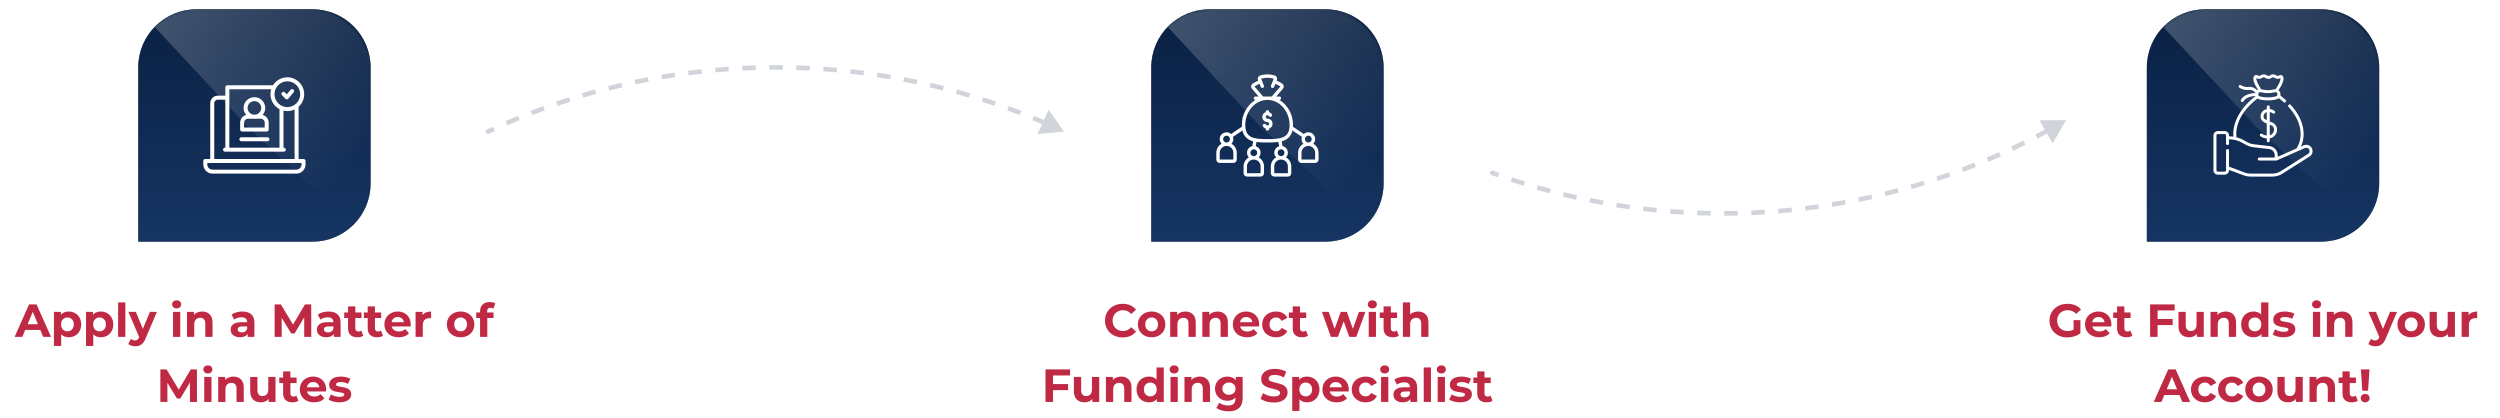
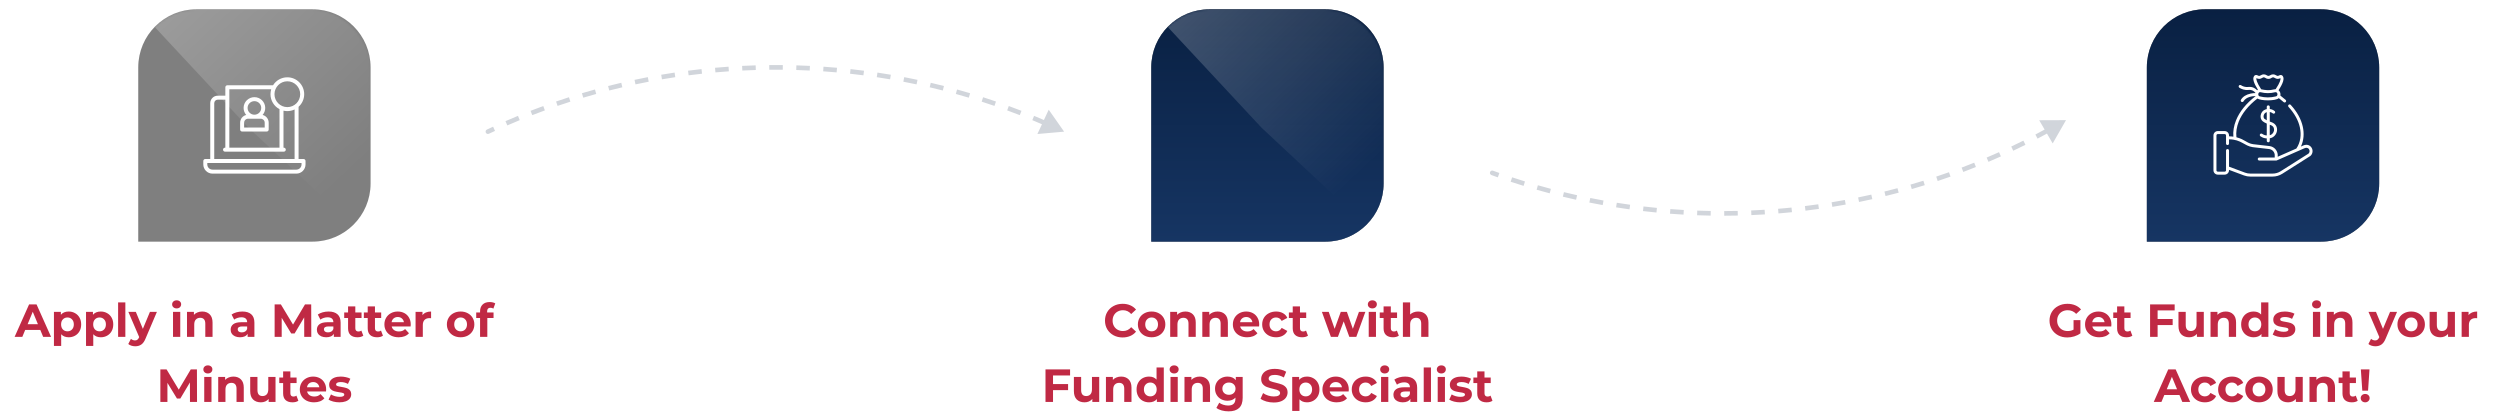
<svg xmlns="http://www.w3.org/2000/svg" width="1076" height="180" viewBox="0 0 1076 180" fill="none">
  <g filter="url(#filter0_f_187_14683)">
    <path d="M59.5 29C59.5 15.193 70.693 4 84.5 4H134.5C148.307 4 159.5 15.193 159.5 29V79C159.5 92.807 148.307 104 134.5 104H59.5V29Z" fill="black" fill-opacity="0.5" />
  </g>
-   <path d="M59.5 29C59.5 15.193 70.693 4 84.5 4H134.5C148.307 4 159.5 15.193 159.5 29V79C159.5 92.807 148.307 104 134.5 104H59.5V29Z" fill="url(#paint0_linear_187_14683)" />
  <g style="mix-blend-mode:overlay" opacity="0.3">
    <mask id="mask0_187_14683" style="mask-type:alpha" maskUnits="userSpaceOnUse" x="59" y="4" width="101" height="100">
      <rect x="59.5" y="4" width="100" height="100" rx="25" fill="url(#paint1_linear_187_14683)" />
    </mask>
    <g mask="url(#mask0_187_14683)">
      <path d="M59.5 4H159.5V104L107 55L59.5 4Z" fill="url(#paint2_linear_187_14683)" />
    </g>
  </g>
  <g clip-path="url(#clip0_187_14683)">
    <path d="M130.641 68.427H128.51V45.963C129.992 44.63 130.926 42.695 130.926 40.546C130.926 36.534 127.671 33.27 123.671 33.27C121.074 33.27 118.792 34.645 117.51 36.707H97.846C97.372 36.707 96.987 37.092 96.987 37.566V41.18H93.707C91.933 41.18 90.49 42.626 90.49 44.404V68.427H88.359C87.885 68.427 87.5 68.812 87.5 69.287V70.767C87.5 72.953 89.278 74.73 91.463 74.73H127.537C129.722 74.73 131.5 72.952 131.5 70.767V69.287C131.5 68.812 131.115 68.427 130.641 68.427ZM123.671 34.989C126.723 34.989 129.207 37.482 129.207 40.546C129.207 43.61 126.723 46.103 123.671 46.103C120.618 46.103 118.135 43.61 118.135 40.546C118.135 37.482 120.618 34.989 123.671 34.989ZM98.706 38.426H116.73C116.526 39.097 116.416 39.809 116.416 40.546C116.416 43.336 117.99 45.765 120.295 46.985V63.559H98.706V38.426ZM92.209 44.404C92.209 43.574 92.881 42.898 93.707 42.898H96.987V63.559H96.851C96.377 63.559 95.992 63.944 95.992 64.419C95.992 64.893 96.377 65.278 96.851 65.278H122.149C122.623 65.278 123.008 64.893 123.008 64.419C123.008 63.944 122.623 63.559 122.149 63.559H122.013V47.631C122.546 47.756 123.101 47.822 123.671 47.822C124.787 47.822 125.845 47.568 126.791 47.114V68.427H92.209V44.404ZM129.781 70.767C129.781 72.005 128.775 73.011 127.537 73.011H91.463C90.225 73.011 89.219 72.005 89.219 70.767V70.146H129.781V70.767Z" fill="white" />
    <path d="M104.214 56.618H114.785C115.26 56.618 115.645 56.233 115.645 55.759V52.815C115.645 51.202 114.53 49.844 113.03 49.471C113.731 48.659 114.155 47.604 114.155 46.452C114.155 43.895 112.067 41.815 109.5 41.815C106.933 41.815 104.844 43.895 104.844 46.452C104.844 47.604 105.268 48.659 105.969 49.471C104.469 49.844 103.354 51.202 103.354 52.815V55.759C103.354 56.233 103.739 56.618 104.214 56.618ZM109.5 43.534C111.119 43.534 112.436 44.843 112.436 46.452C112.436 48.061 111.119 49.37 109.5 49.37C107.88 49.37 106.563 48.061 106.563 46.452C106.563 44.843 107.88 43.534 109.5 43.534ZM105.073 52.815C105.073 51.863 105.848 51.089 106.799 51.089H112.2C113.152 51.089 113.926 51.863 113.926 52.815V54.9H105.073V52.815Z" fill="white" />
-     <path d="M122.814 42.495C122.977 42.667 123.204 42.765 123.44 42.765C123.448 42.765 123.457 42.765 123.465 42.764C123.71 42.757 123.941 42.645 124.099 42.457L126.377 39.739C126.682 39.375 126.634 38.833 126.27 38.528C125.906 38.223 125.364 38.271 125.059 38.635L123.402 40.612L122.62 39.782C122.294 39.436 121.75 39.42 121.405 39.745C121.059 40.071 121.043 40.615 121.369 40.96L122.814 42.495Z" fill="white" />
-     <path d="M115.118 59.076H103.883C103.408 59.076 103.023 59.461 103.023 59.935C103.023 60.41 103.408 60.795 103.883 60.795H115.118C115.592 60.795 115.977 60.41 115.977 59.935C115.977 59.461 115.593 59.076 115.118 59.076Z" fill="white" />
  </g>
  <path d="M17.343 142H10.843L9.603 145H6.283L12.523 131H15.723L21.983 145H18.583L17.343 142ZM16.323 139.54L14.103 134.18L11.883 139.54H16.323ZM29.575 134.08C30.575 134.08 31.482 134.313 32.295 134.78C33.122 135.233 33.769 135.88 34.235 136.72C34.702 137.547 34.935 138.513 34.935 139.62C34.935 140.727 34.702 141.7 34.235 142.54C33.769 143.367 33.122 144.013 32.295 144.48C31.482 144.933 30.575 145.16 29.575 145.16C28.202 145.16 27.122 144.727 26.335 143.86V148.88H23.215V134.24H26.195V135.48C26.969 134.547 28.095 134.08 29.575 134.08ZM29.035 142.6C29.835 142.6 30.489 142.333 30.995 141.8C31.515 141.253 31.775 140.527 31.775 139.62C31.775 138.713 31.515 137.993 30.995 137.46C30.489 136.913 29.835 136.64 29.035 136.64C28.235 136.64 27.575 136.913 27.055 137.46C26.549 137.993 26.295 138.713 26.295 139.62C26.295 140.527 26.549 141.253 27.055 141.8C27.575 142.333 28.235 142.6 29.035 142.6ZM43.384 134.08C44.384 134.08 45.291 134.313 46.104 134.78C46.931 135.233 47.577 135.88 48.044 136.72C48.511 137.547 48.744 138.513 48.744 139.62C48.744 140.727 48.511 141.7 48.044 142.54C47.577 143.367 46.931 144.013 46.104 144.48C45.291 144.933 44.384 145.16 43.384 145.16C42.011 145.16 40.931 144.727 40.144 143.86V148.88H37.024V134.24H40.004V135.48C40.777 134.547 41.904 134.08 43.384 134.08ZM42.844 142.6C43.644 142.6 44.297 142.333 44.804 141.8C45.324 141.253 45.584 140.527 45.584 139.62C45.584 138.713 45.324 137.993 44.804 137.46C44.297 136.913 43.644 136.64 42.844 136.64C42.044 136.64 41.384 136.913 40.864 137.46C40.357 137.993 40.104 138.713 40.104 139.62C40.104 140.527 40.357 141.253 40.864 141.8C41.384 142.333 42.044 142.6 42.844 142.6ZM50.833 130.16H53.953V145H50.833V130.16ZM67.528 134.24L62.668 145.66C62.175 146.9 61.562 147.773 60.828 148.28C60.108 148.787 59.235 149.04 58.208 149.04C57.648 149.04 57.095 148.953 56.548 148.78C56.002 148.607 55.555 148.367 55.208 148.06L56.348 145.84C56.588 146.053 56.861 146.22 57.168 146.34C57.488 146.46 57.801 146.52 58.108 146.52C58.535 146.52 58.882 146.413 59.148 146.2C59.415 146 59.655 145.66 59.868 145.18L59.908 145.08L55.248 134.24H58.468L61.488 141.54L64.528 134.24H67.528ZM74.465 134.24H77.585V145H74.465V134.24ZM76.025 132.74C75.452 132.74 74.985 132.573 74.625 132.24C74.265 131.907 74.085 131.493 74.085 131C74.085 130.507 74.265 130.093 74.625 129.76C74.985 129.427 75.452 129.26 76.025 129.26C76.599 129.26 77.065 129.42 77.425 129.74C77.785 130.06 77.965 130.46 77.965 130.94C77.965 131.46 77.785 131.893 77.425 132.24C77.065 132.573 76.599 132.74 76.025 132.74ZM87.021 134.08C88.354 134.08 89.428 134.48 90.241 135.28C91.068 136.08 91.481 137.267 91.481 138.84V145H88.361V139.32C88.361 138.467 88.174 137.833 87.801 137.42C87.428 136.993 86.888 136.78 86.181 136.78C85.394 136.78 84.768 137.027 84.301 137.52C83.834 138 83.601 138.72 83.601 139.68V145H80.481V134.24H83.461V135.5C83.874 135.047 84.388 134.7 85.001 134.46C85.614 134.207 86.288 134.08 87.021 134.08ZM104.313 134.08C105.98 134.08 107.26 134.48 108.153 135.28C109.047 136.067 109.493 137.26 109.493 138.86V145H106.573V143.66C105.987 144.66 104.893 145.16 103.293 145.16C102.467 145.16 101.747 145.02 101.133 144.74C100.533 144.46 100.073 144.073 99.753 143.58C99.433 143.087 99.273 142.527 99.273 141.9C99.273 140.9 99.647 140.113 100.393 139.54C101.153 138.967 102.32 138.68 103.893 138.68H106.373C106.373 138 106.167 137.48 105.753 137.12C105.34 136.747 104.72 136.56 103.893 136.56C103.32 136.56 102.753 136.653 102.193 136.84C101.647 137.013 101.18 137.253 100.793 137.56L99.673 135.38C100.26 134.967 100.96 134.647 101.773 134.42C102.6 134.193 103.447 134.08 104.313 134.08ZM104.073 143.06C104.607 143.06 105.08 142.94 105.493 142.7C105.907 142.447 106.2 142.08 106.373 141.6V140.5H104.233C102.953 140.5 102.313 140.92 102.313 141.76C102.313 142.16 102.467 142.48 102.773 142.72C103.093 142.947 103.527 143.06 104.073 143.06ZM130.941 145L130.921 136.6L126.801 143.52H125.341L121.241 136.78V145H118.201V131H120.881L126.121 139.7L131.281 131H133.941L133.981 145H130.941ZM141.423 134.08C143.089 134.08 144.369 134.48 145.263 135.28C146.156 136.067 146.603 137.26 146.603 138.86V145H143.683V143.66C143.096 144.66 142.003 145.16 140.403 145.16C139.576 145.16 138.856 145.02 138.243 144.74C137.643 144.46 137.183 144.073 136.863 143.58C136.543 143.087 136.383 142.527 136.383 141.9C136.383 140.9 136.756 140.113 137.503 139.54C138.263 138.967 139.429 138.68 141.003 138.68H143.483C143.483 138 143.276 137.48 142.863 137.12C142.449 136.747 141.829 136.56 141.003 136.56C140.429 136.56 139.863 136.653 139.303 136.84C138.756 137.013 138.289 137.253 137.903 137.56L136.783 135.38C137.369 134.967 138.069 134.647 138.883 134.42C139.709 134.193 140.556 134.08 141.423 134.08ZM141.183 143.06C141.716 143.06 142.189 142.94 142.603 142.7C143.016 142.447 143.309 142.08 143.483 141.6V140.5H141.343C140.063 140.5 139.423 140.92 139.423 141.76C139.423 142.16 139.576 142.48 139.883 142.72C140.203 142.947 140.636 143.06 141.183 143.06ZM156.366 144.48C156.06 144.707 155.68 144.88 155.226 145C154.786 145.107 154.32 145.16 153.826 145.16C152.546 145.16 151.553 144.833 150.846 144.18C150.153 143.527 149.806 142.567 149.806 141.3V136.88H148.146V134.48H149.806V131.86H152.926V134.48H155.606V136.88H152.926V141.26C152.926 141.713 153.04 142.067 153.266 142.32C153.506 142.56 153.84 142.68 154.266 142.68C154.76 142.68 155.18 142.547 155.526 142.28L156.366 144.48ZM164.823 144.48C164.517 144.707 164.137 144.88 163.683 145C163.243 145.107 162.777 145.16 162.283 145.16C161.003 145.16 160.01 144.833 159.303 144.18C158.61 143.527 158.263 142.567 158.263 141.3V136.88H156.603V134.48H158.263V131.86H161.383V134.48H164.063V136.88H161.383V141.26C161.383 141.713 161.497 142.067 161.723 142.32C161.963 142.56 162.297 142.68 162.723 142.68C163.217 142.68 163.637 142.547 163.983 142.28L164.823 144.48ZM176.783 139.66C176.783 139.7 176.763 139.98 176.723 140.5H168.583C168.729 141.167 169.076 141.693 169.623 142.08C170.169 142.467 170.849 142.66 171.663 142.66C172.223 142.66 172.716 142.58 173.143 142.42C173.583 142.247 173.989 141.98 174.363 141.62L176.023 143.42C175.009 144.58 173.529 145.16 171.583 145.16C170.369 145.16 169.296 144.927 168.363 144.46C167.429 143.98 166.709 143.32 166.203 142.48C165.696 141.64 165.443 140.687 165.443 139.62C165.443 138.567 165.689 137.62 166.183 136.78C166.689 135.927 167.376 135.267 168.243 134.8C169.123 134.32 170.103 134.08 171.183 134.08C172.236 134.08 173.189 134.307 174.043 134.76C174.896 135.213 175.563 135.867 176.043 136.72C176.536 137.56 176.783 138.54 176.783 139.66ZM171.203 136.44C170.496 136.44 169.903 136.64 169.423 137.04C168.943 137.44 168.649 137.987 168.543 138.68H173.843C173.736 138 173.443 137.46 172.963 137.06C172.483 136.647 171.896 136.44 171.203 136.44ZM181.84 135.66C182.213 135.14 182.713 134.747 183.34 134.48C183.98 134.213 184.713 134.08 185.54 134.08V136.96C185.193 136.933 184.96 136.92 184.84 136.92C183.947 136.92 183.247 137.173 182.74 137.68C182.233 138.173 181.98 138.92 181.98 139.92V145H178.86V134.24H181.84V135.66ZM198.257 145.16C197.124 145.16 196.104 144.927 195.197 144.46C194.304 143.98 193.604 143.32 193.097 142.48C192.591 141.64 192.337 140.687 192.337 139.62C192.337 138.553 192.591 137.6 193.097 136.76C193.604 135.92 194.304 135.267 195.197 134.8C196.104 134.32 197.124 134.08 198.257 134.08C199.391 134.08 200.404 134.32 201.297 134.8C202.191 135.267 202.891 135.92 203.397 136.76C203.904 137.6 204.157 138.553 204.157 139.62C204.157 140.687 203.904 141.64 203.397 142.48C202.891 143.32 202.191 143.98 201.297 144.46C200.404 144.927 199.391 145.16 198.257 145.16ZM198.257 142.6C199.057 142.6 199.711 142.333 200.217 141.8C200.737 141.253 200.997 140.527 200.997 139.62C200.997 138.713 200.737 137.993 200.217 137.46C199.711 136.913 199.057 136.64 198.257 136.64C197.457 136.64 196.797 136.913 196.277 137.46C195.757 137.993 195.497 138.713 195.497 139.62C195.497 140.527 195.757 141.253 196.277 141.8C196.797 142.333 197.457 142.6 198.257 142.6ZM209.663 134.48H212.423V136.88H209.743V145H206.623V136.88H204.963V134.48H206.623V134C206.623 132.773 206.983 131.8 207.703 131.08C208.436 130.36 209.463 130 210.783 130C211.249 130 211.689 130.053 212.103 130.16C212.529 130.253 212.883 130.393 213.163 130.58L212.343 132.84C211.983 132.587 211.563 132.46 211.083 132.46C210.136 132.46 209.663 132.98 209.663 134.02V134.48ZM81.761 173L81.741 164.6L77.621 171.52H76.161L72.061 164.78V173H69.021V159H71.701L76.941 167.7L82.101 159H84.761L84.801 173H81.761ZM87.903 162.24H91.023V173H87.903V162.24ZM89.463 160.74C88.89 160.74 88.423 160.573 88.063 160.24C87.703 159.907 87.523 159.493 87.523 159C87.523 158.507 87.703 158.093 88.063 157.76C88.423 157.427 88.89 157.26 89.463 157.26C90.036 157.26 90.503 157.42 90.863 157.74C91.223 158.06 91.403 158.46 91.403 158.94C91.403 159.46 91.223 159.893 90.863 160.24C90.503 160.573 90.036 160.74 89.463 160.74ZM100.459 162.08C101.792 162.08 102.865 162.48 103.679 163.28C104.505 164.08 104.919 165.267 104.919 166.84V173H101.799V167.32C101.799 166.467 101.612 165.833 101.239 165.42C100.865 164.993 100.325 164.78 99.618 164.78C98.832 164.78 98.205 165.027 97.739 165.52C97.272 166 97.038 166.72 97.038 167.68V173H93.918V162.24H96.898V163.5C97.312 163.047 97.825 162.7 98.439 162.46C99.052 162.207 99.725 162.08 100.459 162.08ZM118.587 162.24V173H115.627V171.72C115.213 172.187 114.72 172.547 114.147 172.8C113.573 173.04 112.953 173.16 112.287 173.16C110.873 173.16 109.753 172.753 108.927 171.94C108.1 171.127 107.687 169.92 107.687 168.32V162.24H110.807V167.86C110.807 169.593 111.533 170.46 112.987 170.46C113.733 170.46 114.333 170.22 114.787 169.74C115.24 169.247 115.467 168.52 115.467 167.56V162.24H118.587ZM128.417 172.48C128.11 172.707 127.73 172.88 127.277 173C126.837 173.107 126.37 173.16 125.877 173.16C124.597 173.16 123.604 172.833 122.897 172.18C122.204 171.527 121.857 170.567 121.857 169.3V164.88H120.197V162.48H121.857V159.86H124.977V162.48H127.657V164.88H124.977V169.26C124.977 169.713 125.09 170.067 125.317 170.32C125.557 170.56 125.89 170.68 126.317 170.68C126.81 170.68 127.23 170.547 127.577 170.28L128.417 172.48ZM140.376 167.66C140.376 167.7 140.356 167.98 140.316 168.5H132.176C132.323 169.167 132.67 169.693 133.216 170.08C133.763 170.467 134.443 170.66 135.256 170.66C135.816 170.66 136.31 170.58 136.736 170.42C137.176 170.247 137.583 169.98 137.956 169.62L139.616 171.42C138.603 172.58 137.123 173.16 135.176 173.16C133.963 173.16 132.89 172.927 131.956 172.46C131.023 171.98 130.303 171.32 129.796 170.48C129.29 169.64 129.036 168.687 129.036 167.62C129.036 166.567 129.283 165.62 129.776 164.78C130.283 163.927 130.97 163.267 131.836 162.8C132.716 162.32 133.696 162.08 134.776 162.08C135.83 162.08 136.783 162.307 137.636 162.76C138.49 163.213 139.156 163.867 139.636 164.72C140.13 165.56 140.376 166.54 140.376 167.66ZM134.796 164.44C134.09 164.44 133.496 164.64 133.016 165.04C132.536 165.44 132.243 165.987 132.136 166.68H137.436C137.33 166 137.036 165.46 136.556 165.06C136.076 164.647 135.49 164.44 134.796 164.44ZM146.074 173.16C145.18 173.16 144.307 173.053 143.454 172.84C142.6 172.613 141.92 172.333 141.414 172L142.454 169.76C142.934 170.067 143.514 170.32 144.194 170.52C144.874 170.707 145.54 170.8 146.194 170.8C147.514 170.8 148.174 170.473 148.174 169.82C148.174 169.513 147.994 169.293 147.634 169.16C147.274 169.027 146.72 168.913 145.974 168.82C145.094 168.687 144.367 168.533 143.794 168.36C143.22 168.187 142.72 167.88 142.294 167.44C141.88 167 141.674 166.373 141.674 165.56C141.674 164.88 141.867 164.28 142.254 163.76C142.654 163.227 143.227 162.813 143.974 162.52C144.734 162.227 145.627 162.08 146.654 162.08C147.414 162.08 148.167 162.167 148.914 162.34C149.674 162.5 150.3 162.727 150.794 163.02L149.754 165.24C148.807 164.707 147.774 164.44 146.654 164.44C145.987 164.44 145.487 164.533 145.154 164.72C144.82 164.907 144.654 165.147 144.654 165.44C144.654 165.773 144.834 166.007 145.194 166.14C145.554 166.273 146.127 166.4 146.914 166.52C147.794 166.667 148.514 166.827 149.074 167C149.634 167.16 150.12 167.46 150.534 167.9C150.947 168.34 151.154 168.953 151.154 169.74C151.154 170.407 150.954 171 150.554 171.52C150.154 172.04 149.567 172.447 148.794 172.74C148.034 173.02 147.127 173.16 146.074 173.16Z" fill="#C02944" />
  <g filter="url(#filter1_f_187_14683)">
    <path d="M495.5 29C495.5 15.193 506.693 4 520.5 4H570.5C584.307 4 595.5 15.193 595.5 29V79C595.5 92.807 584.307 104 570.5 104H495.5V29Z" fill="black" fill-opacity="0.5" />
  </g>
  <path d="M495.5 29C495.5 15.193 506.693 4 520.5 4H570.5C584.307 4 595.5 15.193 595.5 29V79C595.5 92.807 584.307 104 570.5 104H495.5V29Z" fill="url(#paint3_linear_187_14683)" />
  <g style="mix-blend-mode:overlay" opacity="0.3">
    <mask id="mask1_187_14683" style="mask-type:alpha" maskUnits="userSpaceOnUse" x="495" y="4" width="101" height="100">
      <rect x="495.5" y="4" width="100" height="100" rx="25" fill="url(#paint4_linear_187_14683)" />
    </mask>
    <g mask="url(#mask1_187_14683)">
      <path d="M495.5 4H595.5V104L543 55L495.5 4Z" fill="url(#paint5_linear_187_14683)" />
    </g>
  </g>
  <g clip-path="url(#clip1_187_14683)">
    <path d="M565.222 61.881C565.749 61.336 566.044 60.607 566.044 59.848C566.043 59.089 565.748 58.361 565.22 57.816C564.692 57.271 563.973 56.953 563.215 56.928C562.456 56.904 561.718 57.176 561.157 57.686L556.48 54.554C556.493 54.325 556.5 54.09 556.5 53.845C556.541 51.689 556.028 49.559 555.009 47.658C553.99 45.758 552.5 44.151 550.681 42.992C550.874 42.986 551.057 42.903 551.19 42.761C551.322 42.62 551.393 42.432 551.386 42.239C551.38 42.045 551.297 41.862 551.156 41.73C551.015 41.598 550.827 41.527 550.633 41.533H549.294L552.173 38.178C552.306 38.023 552.405 37.843 552.465 37.649C552.525 37.455 552.545 37.25 552.522 37.048C552.501 36.848 552.437 36.654 552.337 36.48C552.236 36.305 552.1 36.153 551.938 36.033C551.166 35.495 550.328 35.058 549.445 34.732L549.563 34.435C549.639 34.25 549.677 34.051 549.673 33.85C549.669 33.649 549.624 33.452 549.541 33.269C549.457 33.087 549.337 32.923 549.188 32.789C549.038 32.655 548.863 32.553 548.672 32.49C546.606 31.835 544.388 31.835 542.321 32.49C542.132 32.553 541.957 32.655 541.809 32.788C541.66 32.922 541.541 33.084 541.457 33.265C541.374 33.447 541.328 33.643 541.324 33.843C541.319 34.042 541.356 34.241 541.431 34.426L541.552 34.732C540.669 35.058 539.831 35.496 539.059 36.035C538.899 36.155 538.765 36.307 538.665 36.481C538.566 36.654 538.504 36.847 538.482 37.046C538.459 37.248 538.478 37.452 538.537 37.646C538.596 37.84 538.695 38.02 538.827 38.175L541.706 41.533H540.367C540.173 41.527 539.986 41.598 539.845 41.73C539.703 41.862 539.621 42.045 539.614 42.238C539.608 42.431 539.679 42.619 539.811 42.76C539.943 42.901 540.126 42.984 540.319 42.99C538.5 44.15 537.01 45.757 535.991 47.657C534.972 49.558 534.459 51.689 534.5 53.845C534.5 54.09 534.507 54.325 534.52 54.554L529.843 57.686C529.281 57.182 528.545 56.915 527.79 56.942C527.035 56.969 526.32 57.287 525.794 57.829C525.268 58.372 524.973 59.097 524.97 59.852C524.967 60.608 525.257 61.335 525.778 61.881C525.089 62.261 524.514 62.818 524.113 63.496C523.712 64.174 523.5 64.946 523.5 65.733V68.667C523.5 69.056 523.655 69.429 523.93 69.704C524.205 69.979 524.578 70.133 524.967 70.133H530.833C531.222 70.133 531.595 69.979 531.87 69.704C532.145 69.429 532.3 69.056 532.3 68.667V65.733C532.3 64.946 532.088 64.174 531.687 63.496C531.286 62.818 530.711 62.261 530.022 61.881C530.398 61.496 530.658 61.012 530.77 60.485C530.883 59.959 530.844 59.411 530.658 58.905L534.741 56.171C534.966 57.312 535.522 58.361 536.342 59.186C537.161 60.011 538.206 60.576 539.345 60.809L539 62.873C538.493 62.983 538.024 63.227 537.642 63.579C537.26 63.93 536.979 64.377 536.827 64.874C536.675 65.371 536.659 65.899 536.779 66.404C536.9 66.909 537.152 67.373 537.512 67.748C536.822 68.127 536.247 68.685 535.846 69.363C535.445 70.04 535.234 70.813 535.233 71.6V74.533C535.233 74.922 535.388 75.295 535.663 75.57C535.938 75.846 536.311 76 536.7 76H542.567C542.956 76 543.329 75.846 543.604 75.57C543.879 75.295 544.033 74.922 544.033 74.533V71.6C544.033 70.813 543.821 70.04 543.42 69.363C543.02 68.685 542.445 68.127 541.755 67.748C542.101 67.387 542.349 66.943 542.474 66.459C542.599 65.975 542.597 65.466 542.469 64.983C542.34 64.5 542.089 64.058 541.74 63.699C541.391 63.341 540.956 63.079 540.476 62.938L540.782 61.105C542.347 61.294 543.924 61.371 545.5 61.333C547.076 61.371 548.653 61.295 550.218 61.105L550.524 62.939C550.044 63.08 549.609 63.342 549.26 63.7C548.911 64.058 548.66 64.5 548.531 64.984C548.403 65.467 548.401 65.975 548.526 66.46C548.651 66.944 548.899 67.388 549.245 67.749C548.556 68.128 547.98 68.686 547.58 69.363C547.179 70.04 546.967 70.813 546.967 71.6V74.533C546.967 74.922 547.121 75.295 547.396 75.57C547.671 75.846 548.044 76 548.433 76H554.3C554.689 76 555.062 75.846 555.337 75.57C555.612 75.295 555.767 74.922 555.767 74.533V71.6C555.766 70.813 555.555 70.04 555.154 69.363C554.753 68.685 554.178 68.127 553.488 67.748C553.848 67.373 554.1 66.909 554.221 66.404C554.341 65.899 554.325 65.371 554.173 64.874C554.021 64.377 553.74 63.93 553.358 63.579C552.976 63.227 552.507 62.983 552 62.873L551.655 60.809C552.794 60.576 553.839 60.011 554.658 59.186C555.478 58.361 556.034 57.312 556.259 56.171L560.342 58.905C560.156 59.411 560.117 59.959 560.23 60.485C560.342 61.012 560.602 61.496 560.978 61.881C560.289 62.261 559.714 62.818 559.313 63.496C558.912 64.174 558.7 64.946 558.7 65.733V68.667C558.7 69.056 558.855 69.429 559.13 69.704C559.405 69.979 559.778 70.133 560.167 70.133H566.033C566.422 70.133 566.795 69.979 567.07 69.704C567.345 69.429 567.5 69.056 567.5 68.667V65.733C567.5 64.946 567.288 64.174 566.887 63.496C566.486 62.818 565.911 62.261 565.222 61.881ZM530.833 68.667H524.967V65.733C524.967 64.955 525.276 64.209 525.826 63.659C526.376 63.109 527.122 62.8 527.9 62.8C528.678 62.8 529.424 63.109 529.974 63.659C530.524 64.209 530.833 64.955 530.833 65.733V68.667ZM526.433 59.867C526.433 59.577 526.519 59.293 526.681 59.052C526.842 58.811 527.071 58.623 527.339 58.512C527.607 58.401 527.902 58.372 528.186 58.428C528.471 58.485 528.732 58.624 528.937 58.83C529.142 59.035 529.282 59.296 529.338 59.581C529.395 59.865 529.366 60.16 529.255 60.428C529.144 60.696 528.956 60.925 528.715 61.086C528.474 61.247 528.19 61.333 527.9 61.333C527.511 61.333 527.138 61.179 526.863 60.904C526.588 60.629 526.433 60.256 526.433 59.867ZM542.567 74.533H536.7V71.6C536.7 70.822 537.009 70.076 537.559 69.526C538.109 68.976 538.855 68.667 539.633 68.667C540.411 68.667 541.157 68.976 541.708 69.526C542.258 70.076 542.567 70.822 542.567 71.6V74.533ZM541.1 65.733C541.1 66.023 541.014 66.307 540.853 66.548C540.692 66.789 540.463 66.977 540.195 67.088C539.927 67.199 539.632 67.228 539.347 67.172C539.063 67.115 538.801 66.975 538.596 66.77C538.391 66.565 538.251 66.304 538.195 66.019C538.138 65.735 538.167 65.44 538.278 65.172C538.389 64.904 538.577 64.675 538.818 64.514C539.06 64.353 539.343 64.267 539.633 64.267C540.022 64.267 540.395 64.421 540.67 64.696C540.945 64.971 541.1 65.344 541.1 65.733ZM554.3 74.533H548.433V71.6C548.433 70.822 548.742 70.076 549.292 69.526C549.843 68.976 550.589 68.667 551.367 68.667C552.145 68.667 552.891 68.976 553.441 69.526C553.991 70.076 554.3 70.822 554.3 71.6V74.533ZM552.833 65.733C552.833 66.023 552.747 66.307 552.586 66.548C552.425 66.789 552.196 66.977 551.928 67.088C551.66 67.199 551.365 67.228 551.081 67.172C550.796 67.115 550.535 66.975 550.33 66.77C550.124 66.565 549.985 66.304 549.928 66.019C549.872 65.735 549.901 65.44 550.012 65.172C550.123 64.904 550.311 64.675 550.552 64.514C550.793 64.353 551.077 64.267 551.367 64.267C551.756 64.267 552.129 64.421 552.404 64.696C552.679 64.971 552.833 65.344 552.833 65.733ZM539.927 37.219C540.6 36.755 541.33 36.379 542.098 36.097L542.62 37.405C542.675 37.541 542.768 37.658 542.889 37.74C543.011 37.822 543.154 37.866 543.3 37.867C543.393 37.867 543.486 37.849 543.572 37.815C543.662 37.779 543.743 37.726 543.812 37.659C543.881 37.591 543.936 37.511 543.974 37.423C544.012 37.334 544.032 37.239 544.034 37.143C544.035 37.046 544.017 36.951 543.981 36.861L543.196 34.896L542.778 33.887C543.658 33.607 544.576 33.466 545.5 33.467C546.419 33.464 547.332 33.605 548.207 33.885L547.805 34.895L547.019 36.861C546.984 36.95 546.966 37.046 546.967 37.142C546.968 37.238 546.989 37.334 547.027 37.422C547.065 37.511 547.12 37.591 547.189 37.658C547.258 37.725 547.339 37.778 547.429 37.814C547.515 37.849 547.607 37.867 547.7 37.867C547.847 37.867 547.99 37.823 548.111 37.741C548.233 37.658 548.327 37.542 548.381 37.405L548.903 36.097C549.667 36.377 550.392 36.755 551.059 37.221L547.363 41.533H543.637L539.927 37.219ZM545.5 59.867C539.741 59.867 535.967 59.448 535.967 53.845C535.967 47.866 540.243 43 545.5 43C550.757 43 555.033 47.866 555.033 53.845C555.033 59.448 551.259 59.867 545.5 59.867ZM561.633 59.867C561.633 59.577 561.719 59.293 561.881 59.052C562.042 58.811 562.271 58.623 562.539 58.512C562.807 58.401 563.102 58.372 563.386 58.428C563.671 58.485 563.932 58.624 564.137 58.83C564.342 59.035 564.482 59.296 564.538 59.581C564.595 59.865 564.566 60.16 564.455 60.428C564.344 60.696 564.156 60.925 563.915 61.086C563.674 61.247 563.39 61.333 563.1 61.333C562.711 61.333 562.338 61.179 562.063 60.904C561.788 60.629 561.633 60.256 561.633 59.867ZM560.167 68.667V65.733C560.167 64.955 560.476 64.209 561.026 63.659C561.576 63.109 562.322 62.8 563.1 62.8C563.878 62.8 564.624 63.109 565.174 63.659C565.724 64.209 566.033 64.955 566.033 65.733V68.667H560.167Z" fill="white" />
    <path d="M545.5 51.067C545.371 51.067 545.245 51.033 545.133 50.968C545.022 50.904 544.929 50.811 544.865 50.7C544.801 50.588 544.767 50.462 544.767 50.333C544.767 50.204 544.801 50.078 544.866 49.966C544.93 49.855 545.023 49.762 545.134 49.698C545.246 49.634 545.372 49.6 545.501 49.6C545.629 49.6 545.756 49.634 545.867 49.698C545.979 49.763 546.071 49.855 546.136 49.967C546.236 50.129 546.395 50.245 546.58 50.292C546.765 50.339 546.961 50.311 547.126 50.216C547.291 50.12 547.413 49.965 547.465 49.781C547.517 49.598 547.495 49.401 547.405 49.233C547.139 48.787 546.724 48.449 546.233 48.28V48.133C546.233 47.939 546.156 47.752 546.018 47.615C545.881 47.477 545.694 47.4 545.5 47.4C545.305 47.4 545.119 47.477 544.981 47.615C544.844 47.752 544.766 47.939 544.766 48.133V48.268C544.278 48.441 543.865 48.78 543.603 49.227C543.34 49.674 543.245 50.2 543.333 50.71C543.42 51.221 543.686 51.684 544.083 52.018C544.48 52.352 544.981 52.534 545.5 52.533C545.629 52.533 545.755 52.568 545.866 52.632C545.978 52.696 546.07 52.789 546.134 52.901C546.199 53.012 546.233 53.138 546.232 53.267C546.232 53.396 546.198 53.522 546.134 53.634C546.07 53.745 545.977 53.838 545.866 53.902C545.754 53.966 545.628 54 545.499 54C545.37 54 545.244 53.966 545.132 53.902C545.021 53.837 544.928 53.745 544.864 53.633C544.764 53.471 544.604 53.355 544.419 53.308C544.234 53.261 544.039 53.289 543.874 53.384C543.708 53.48 543.587 53.636 543.535 53.819C543.483 54.002 543.504 54.199 543.595 54.367C543.86 54.813 544.276 55.151 544.768 55.32V55.467C544.768 55.661 544.845 55.848 544.983 55.985C545.12 56.123 545.307 56.2 545.501 56.2C545.696 56.2 545.882 56.123 546.02 55.985C546.157 55.848 546.235 55.661 546.235 55.467V55.332C546.724 55.16 547.136 54.82 547.398 54.373C547.661 53.925 547.756 53.4 547.668 52.889C547.58 52.378 547.314 51.915 546.917 51.581C546.52 51.248 546.018 51.065 545.5 51.067Z" fill="white" />
  </g>
  <path d="M483.167 145.24C481.74 145.24 480.447 144.933 479.287 144.32C478.14 143.693 477.233 142.833 476.567 141.74C475.913 140.633 475.587 139.387 475.587 138C475.587 136.613 475.913 135.373 476.567 134.28C477.233 133.173 478.14 132.313 479.287 131.7C480.447 131.073 481.747 130.76 483.187 130.76C484.4 130.76 485.493 130.973 486.467 131.4C487.453 131.827 488.28 132.44 488.947 133.24L486.867 135.16C485.92 134.067 484.747 133.52 483.347 133.52C482.48 133.52 481.707 133.713 481.027 134.1C480.347 134.473 479.813 135 479.427 135.68C479.053 136.36 478.867 137.133 478.867 138C478.867 138.867 479.053 139.64 479.427 140.32C479.813 141 480.347 141.533 481.027 141.92C481.707 142.293 482.48 142.48 483.347 142.48C484.747 142.48 485.92 141.927 486.867 140.82L488.947 142.74C488.28 143.553 487.453 144.173 486.467 144.6C485.48 145.027 484.38 145.24 483.167 145.24ZM495.664 145.16C494.53 145.16 493.51 144.927 492.604 144.46C491.71 143.98 491.01 143.32 490.504 142.48C489.997 141.64 489.744 140.687 489.744 139.62C489.744 138.553 489.997 137.6 490.504 136.76C491.01 135.92 491.71 135.267 492.604 134.8C493.51 134.32 494.53 134.08 495.664 134.08C496.797 134.08 497.81 134.32 498.704 134.8C499.597 135.267 500.297 135.92 500.804 136.76C501.31 137.6 501.564 138.553 501.564 139.62C501.564 140.687 501.31 141.64 500.804 142.48C500.297 143.32 499.597 143.98 498.704 144.46C497.81 144.927 496.797 145.16 495.664 145.16ZM495.664 142.6C496.464 142.6 497.117 142.333 497.624 141.8C498.144 141.253 498.404 140.527 498.404 139.62C498.404 138.713 498.144 137.993 497.624 137.46C497.117 136.913 496.464 136.64 495.664 136.64C494.864 136.64 494.204 136.913 493.684 137.46C493.164 137.993 492.904 138.713 492.904 139.62C492.904 140.527 493.164 141.253 493.684 141.8C494.204 142.333 494.864 142.6 495.664 142.6ZM510.189 134.08C511.522 134.08 512.596 134.48 513.409 135.28C514.236 136.08 514.649 137.267 514.649 138.84V145H511.529V139.32C511.529 138.467 511.342 137.833 510.969 137.42C510.596 136.993 510.056 136.78 509.349 136.78C508.562 136.78 507.936 137.027 507.469 137.52C507.002 138 506.769 138.72 506.769 139.68V145H503.649V134.24H506.629V135.5C507.042 135.047 507.556 134.7 508.169 134.46C508.782 134.207 509.456 134.08 510.189 134.08ZM524.017 134.08C525.35 134.08 526.424 134.48 527.237 135.28C528.064 136.08 528.477 137.267 528.477 138.84V145H525.357V139.32C525.357 138.467 525.17 137.833 524.797 137.42C524.424 136.993 523.884 136.78 523.177 136.78C522.39 136.78 521.764 137.027 521.297 137.52C520.83 138 520.597 138.72 520.597 139.68V145H517.477V134.24H520.457V135.5C520.87 135.047 521.384 134.7 521.997 134.46C522.61 134.207 523.284 134.08 524.017 134.08ZM541.962 139.66C541.962 139.7 541.942 139.98 541.902 140.5H533.762C533.909 141.167 534.256 141.693 534.802 142.08C535.349 142.467 536.029 142.66 536.842 142.66C537.402 142.66 537.896 142.58 538.322 142.42C538.762 142.247 539.169 141.98 539.542 141.62L541.202 143.42C540.189 144.58 538.709 145.16 536.762 145.16C535.549 145.16 534.476 144.927 533.542 144.46C532.609 143.98 531.889 143.32 531.382 142.48C530.876 141.64 530.622 140.687 530.622 139.62C530.622 138.567 530.869 137.62 531.362 136.78C531.869 135.927 532.556 135.267 533.422 134.8C534.302 134.32 535.282 134.08 536.362 134.08C537.416 134.08 538.369 134.307 539.222 134.76C540.076 135.213 540.742 135.867 541.222 136.72C541.716 137.56 541.962 138.54 541.962 139.66ZM536.382 136.44C535.676 136.44 535.082 136.64 534.602 137.04C534.122 137.44 533.829 137.987 533.722 138.68H539.022C538.916 138 538.622 137.46 538.142 137.06C537.662 136.647 537.076 136.44 536.382 136.44ZM549.24 145.16C548.093 145.16 547.06 144.927 546.14 144.46C545.233 143.98 544.52 143.32 544 142.48C543.493 141.64 543.24 140.687 543.24 139.62C543.24 138.553 543.493 137.6 544 136.76C544.52 135.92 545.233 135.267 546.14 134.8C547.06 134.32 548.093 134.08 549.24 134.08C550.373 134.08 551.36 134.32 552.2 134.8C553.053 135.267 553.673 135.94 554.06 136.82L551.64 138.12C551.08 137.133 550.273 136.64 549.22 136.64C548.406 136.64 547.733 136.907 547.2 137.44C546.666 137.973 546.4 138.7 546.4 139.62C546.4 140.54 546.666 141.267 547.2 141.8C547.733 142.333 548.406 142.6 549.22 142.6C550.286 142.6 551.093 142.107 551.64 141.12L554.06 142.44C553.673 143.293 553.053 143.96 552.2 144.44C551.36 144.92 550.373 145.16 549.24 145.16ZM562.952 144.48C562.646 144.707 562.266 144.88 561.812 145C561.372 145.107 560.906 145.16 560.412 145.16C559.132 145.16 558.139 144.833 557.432 144.18C556.739 143.527 556.392 142.567 556.392 141.3V136.88H554.732V134.48H556.392V131.86H559.512V134.48H562.192V136.88H559.512V141.26C559.512 141.713 559.626 142.067 559.852 142.32C560.092 142.56 560.426 142.68 560.852 142.68C561.346 142.68 561.766 142.547 562.112 142.28L562.952 144.48ZM587.648 134.24L583.748 145H580.748L578.328 138.32L575.828 145H572.828L568.948 134.24H571.888L574.428 141.52L577.068 134.24H579.708L582.268 141.52L584.888 134.24H587.648ZM589.098 134.24H592.218V145H589.098V134.24ZM590.658 132.74C590.085 132.74 589.618 132.573 589.258 132.24C588.898 131.907 588.718 131.493 588.718 131C588.718 130.507 588.898 130.093 589.258 129.76C589.618 129.427 590.085 129.26 590.658 129.26C591.232 129.26 591.698 129.42 592.058 129.74C592.418 130.06 592.598 130.46 592.598 130.94C592.598 131.46 592.418 131.893 592.058 132.24C591.698 132.573 591.232 132.74 590.658 132.74ZM602.054 144.48C601.747 144.707 601.367 144.88 600.914 145C600.474 145.107 600.007 145.16 599.514 145.16C598.234 145.16 597.24 144.833 596.534 144.18C595.84 143.527 595.494 142.567 595.494 141.3V136.88H593.834V134.48H595.494V131.86H598.614V134.48H601.294V136.88H598.614V141.26C598.614 141.713 598.727 142.067 598.954 142.32C599.194 142.56 599.527 142.68 599.954 142.68C600.447 142.68 600.867 142.547 601.214 142.28L602.054 144.48ZM610.345 134.08C611.679 134.08 612.752 134.48 613.565 135.28C614.392 136.08 614.805 137.267 614.805 138.84V145H611.685V139.32C611.685 138.467 611.499 137.833 611.125 137.42C610.752 136.993 610.212 136.78 609.505 136.78C608.719 136.78 608.092 137.027 607.625 137.52C607.159 138 606.925 138.72 606.925 139.68V145H603.805V130.16H606.925V135.36C607.339 134.947 607.839 134.633 608.425 134.42C609.012 134.193 609.652 134.08 610.345 134.08ZM453.222 161.6V165.3H459.702V167.9H453.222V173H449.982V159H460.562V161.6H453.222ZM473.102 162.24V173H470.142V171.72C469.729 172.187 469.236 172.547 468.662 172.8C468.089 173.04 467.469 173.16 466.802 173.16C465.389 173.16 464.269 172.753 463.442 171.94C462.616 171.127 462.202 169.92 462.202 168.32V162.24H465.322V167.86C465.322 169.593 466.049 170.46 467.502 170.46C468.249 170.46 468.849 170.22 469.302 169.74C469.756 169.247 469.982 168.52 469.982 167.56V162.24H473.102ZM482.533 162.08C483.866 162.08 484.939 162.48 485.753 163.28C486.579 164.08 486.993 165.267 486.993 166.84V173H483.873V167.32C483.873 166.467 483.686 165.833 483.313 165.42C482.939 164.993 482.399 164.78 481.693 164.78C480.906 164.78 480.279 165.027 479.813 165.52C479.346 166 479.113 166.72 479.113 167.68V173H475.993V162.24H478.973V163.5C479.386 163.047 479.899 162.7 480.513 162.46C481.126 162.207 481.799 162.08 482.533 162.08ZM500.898 158.16V173H497.918V171.76C497.145 172.693 496.025 173.16 494.558 173.16C493.545 173.16 492.625 172.933 491.798 172.48C490.985 172.027 490.345 171.38 489.878 170.54C489.411 169.7 489.178 168.727 489.178 167.62C489.178 166.513 489.411 165.54 489.878 164.7C490.345 163.86 490.985 163.213 491.798 162.76C492.625 162.307 493.545 162.08 494.558 162.08C495.931 162.08 497.005 162.513 497.778 163.38V158.16H500.898ZM495.098 170.6C495.885 170.6 496.538 170.333 497.058 169.8C497.578 169.253 497.838 168.527 497.838 167.62C497.838 166.713 497.578 165.993 497.058 165.46C496.538 164.913 495.885 164.64 495.098 164.64C494.298 164.64 493.638 164.913 493.118 165.46C492.598 165.993 492.338 166.713 492.338 167.62C492.338 168.527 492.598 169.253 493.118 169.8C493.638 170.333 494.298 170.6 495.098 170.6ZM503.786 162.24H506.906V173H503.786V162.24ZM505.346 160.74C504.772 160.74 504.306 160.573 503.946 160.24C503.586 159.907 503.406 159.493 503.406 159C503.406 158.507 503.586 158.093 503.946 157.76C504.306 157.427 504.772 157.26 505.346 157.26C505.919 157.26 506.386 157.42 506.746 157.74C507.106 158.06 507.286 158.46 507.286 158.94C507.286 159.46 507.106 159.893 506.746 160.24C506.386 160.573 505.919 160.74 505.346 160.74ZM516.341 162.08C517.675 162.08 518.748 162.48 519.561 163.28C520.388 164.08 520.801 165.267 520.801 166.84V173H517.681V167.32C517.681 166.467 517.495 165.833 517.121 165.42C516.748 164.993 516.208 164.78 515.501 164.78C514.715 164.78 514.088 165.027 513.621 165.52C513.155 166 512.921 166.72 512.921 167.68V173H509.801V162.24H512.781V163.5C513.195 163.047 513.708 162.7 514.321 162.46C514.935 162.207 515.608 162.08 516.341 162.08ZM534.847 162.24V171.2C534.847 173.173 534.333 174.64 533.307 175.6C532.28 176.56 530.78 177.04 528.807 177.04C527.767 177.04 526.78 176.913 525.847 176.66C524.913 176.407 524.14 176.04 523.527 175.56L524.767 173.32C525.22 173.693 525.793 173.987 526.487 174.2C527.18 174.427 527.873 174.54 528.567 174.54C529.647 174.54 530.44 174.293 530.947 173.8C531.467 173.32 531.727 172.587 531.727 171.6V171.14C530.913 172.033 529.78 172.48 528.327 172.48C527.34 172.48 526.433 172.267 525.607 171.84C524.793 171.4 524.147 170.787 523.667 170C523.187 169.213 522.947 168.307 522.947 167.28C522.947 166.253 523.187 165.347 523.667 164.56C524.147 163.773 524.793 163.167 525.607 162.74C526.433 162.3 527.34 162.08 528.327 162.08C529.887 162.08 531.073 162.593 531.887 163.62V162.24H534.847ZM528.947 169.92C529.773 169.92 530.447 169.68 530.967 169.2C531.5 168.707 531.767 168.067 531.767 167.28C531.767 166.493 531.5 165.86 530.967 165.38C530.447 164.887 529.773 164.64 528.947 164.64C528.12 164.64 527.44 164.887 526.907 165.38C526.373 165.86 526.107 166.493 526.107 167.28C526.107 168.067 526.373 168.707 526.907 169.2C527.44 169.68 528.12 169.92 528.947 169.92ZM548.235 173.24C547.128 173.24 546.055 173.093 545.015 172.8C543.988 172.493 543.161 172.1 542.535 171.62L543.635 169.18C544.235 169.62 544.948 169.973 545.775 170.24C546.601 170.507 547.428 170.64 548.255 170.64C549.175 170.64 549.855 170.507 550.295 170.24C550.735 169.96 550.955 169.593 550.955 169.14C550.955 168.807 550.821 168.533 550.555 168.32C550.301 168.093 549.968 167.913 549.555 167.78C549.155 167.647 548.608 167.5 547.915 167.34C546.848 167.087 545.975 166.833 545.295 166.58C544.615 166.327 544.028 165.92 543.535 165.36C543.055 164.8 542.815 164.053 542.815 163.12C542.815 162.307 543.035 161.573 543.475 160.92C543.915 160.253 544.575 159.727 545.455 159.34C546.348 158.953 547.435 158.76 548.715 158.76C549.608 158.76 550.481 158.867 551.335 159.08C552.188 159.293 552.935 159.6 553.575 160L552.575 162.46C551.281 161.727 549.988 161.36 548.695 161.36C547.788 161.36 547.115 161.507 546.675 161.8C546.248 162.093 546.035 162.48 546.035 162.96C546.035 163.44 546.281 163.8 546.775 164.04C547.281 164.267 548.048 164.493 549.075 164.72C550.141 164.973 551.015 165.227 551.695 165.48C552.375 165.733 552.955 166.133 553.435 166.68C553.928 167.227 554.175 167.967 554.175 168.9C554.175 169.7 553.948 170.433 553.495 171.1C553.055 171.753 552.388 172.273 551.495 172.66C550.601 173.047 549.515 173.24 548.235 173.24ZM562.529 162.08C563.529 162.08 564.435 162.313 565.249 162.78C566.075 163.233 566.722 163.88 567.189 164.72C567.655 165.547 567.889 166.513 567.889 167.62C567.889 168.727 567.655 169.7 567.189 170.54C566.722 171.367 566.075 172.013 565.249 172.48C564.435 172.933 563.529 173.16 562.529 173.16C561.155 173.16 560.075 172.727 559.289 171.86V176.88H556.169V162.24H559.149V163.48C559.922 162.547 561.049 162.08 562.529 162.08ZM561.989 170.6C562.789 170.6 563.442 170.333 563.949 169.8C564.469 169.253 564.729 168.527 564.729 167.62C564.729 166.713 564.469 165.993 563.949 165.46C563.442 164.913 562.789 164.64 561.989 164.64C561.189 164.64 560.529 164.913 560.009 165.46C559.502 165.993 559.249 166.713 559.249 167.62C559.249 168.527 559.502 169.253 560.009 169.8C560.529 170.333 561.189 170.6 561.989 170.6ZM580.517 167.66C580.517 167.7 580.497 167.98 580.457 168.5H572.317C572.464 169.167 572.81 169.693 573.357 170.08C573.904 170.467 574.584 170.66 575.397 170.66C575.957 170.66 576.45 170.58 576.877 170.42C577.317 170.247 577.724 169.98 578.097 169.62L579.757 171.42C578.744 172.58 577.264 173.16 575.317 173.16C574.104 173.16 573.03 172.927 572.097 172.46C571.164 171.98 570.444 171.32 569.937 170.48C569.43 169.64 569.177 168.687 569.177 167.62C569.177 166.567 569.424 165.62 569.917 164.78C570.424 163.927 571.11 163.267 571.977 162.8C572.857 162.32 573.837 162.08 574.917 162.08C575.97 162.08 576.924 162.307 577.777 162.76C578.63 163.213 579.297 163.867 579.777 164.72C580.27 165.56 580.517 166.54 580.517 167.66ZM574.937 164.44C574.23 164.44 573.637 164.64 573.157 165.04C572.677 165.44 572.384 165.987 572.277 166.68H577.577C577.47 166 577.177 165.46 576.697 165.06C576.217 164.647 575.63 164.44 574.937 164.44ZM587.794 173.16C586.648 173.16 585.614 172.927 584.694 172.46C583.788 171.98 583.074 171.32 582.554 170.48C582.048 169.64 581.794 168.687 581.794 167.62C581.794 166.553 582.048 165.6 582.554 164.76C583.074 163.92 583.788 163.267 584.694 162.8C585.614 162.32 586.648 162.08 587.794 162.08C588.928 162.08 589.914 162.32 590.754 162.8C591.608 163.267 592.228 163.94 592.614 164.82L590.194 166.12C589.634 165.133 588.828 164.64 587.774 164.64C586.961 164.64 586.288 164.907 585.754 165.44C585.221 165.973 584.954 166.7 584.954 167.62C584.954 168.54 585.221 169.267 585.754 169.8C586.288 170.333 586.961 170.6 587.774 170.6C588.841 170.6 589.648 170.107 590.194 169.12L592.614 170.44C592.228 171.293 591.608 171.96 590.754 172.44C589.914 172.92 588.928 173.16 587.794 173.16ZM594.411 162.24H597.531V173H594.411V162.24ZM595.971 160.74C595.397 160.74 594.931 160.573 594.571 160.24C594.211 159.907 594.031 159.493 594.031 159C594.031 158.507 594.211 158.093 594.571 157.76C594.931 157.427 595.397 157.26 595.971 157.26C596.544 157.26 597.011 157.42 597.371 157.74C597.731 158.06 597.911 158.46 597.911 158.94C597.911 159.46 597.731 159.893 597.371 160.24C597.011 160.573 596.544 160.74 595.971 160.74ZM604.766 162.08C606.433 162.08 607.713 162.48 608.606 163.28C609.5 164.067 609.946 165.26 609.946 166.86V173H607.026V171.66C606.44 172.66 605.346 173.16 603.746 173.16C602.92 173.16 602.2 173.02 601.586 172.74C600.986 172.46 600.526 172.073 600.206 171.58C599.886 171.087 599.726 170.527 599.726 169.9C599.726 168.9 600.1 168.113 600.846 167.54C601.606 166.967 602.773 166.68 604.346 166.68H606.826C606.826 166 606.62 165.48 606.206 165.12C605.793 164.747 605.173 164.56 604.346 164.56C603.773 164.56 603.206 164.653 602.646 164.84C602.1 165.013 601.633 165.253 601.246 165.56L600.126 163.38C600.713 162.967 601.413 162.647 602.226 162.42C603.053 162.193 603.9 162.08 604.766 162.08ZM604.526 171.06C605.06 171.06 605.533 170.94 605.946 170.7C606.36 170.447 606.653 170.08 606.826 169.6V168.5H604.686C603.406 168.5 602.766 168.92 602.766 169.76C602.766 170.16 602.92 170.48 603.226 170.72C603.546 170.947 603.98 171.06 604.526 171.06ZM612.77 158.16H615.89V173H612.77V158.16ZM618.786 162.24H621.906V173H618.786V162.24ZM620.346 160.74C619.772 160.74 619.306 160.573 618.946 160.24C618.586 159.907 618.406 159.493 618.406 159C618.406 158.507 618.586 158.093 618.946 157.76C619.306 157.427 619.772 157.26 620.346 157.26C620.919 157.26 621.386 157.42 621.746 157.74C622.106 158.06 622.286 158.46 622.286 158.94C622.286 159.46 622.106 159.893 621.746 160.24C621.386 160.573 620.919 160.74 620.346 160.74ZM628.421 173.16C627.528 173.16 626.655 173.053 625.801 172.84C624.948 172.613 624.268 172.333 623.761 172L624.801 169.76C625.281 170.067 625.861 170.32 626.541 170.52C627.221 170.707 627.888 170.8 628.541 170.8C629.861 170.8 630.521 170.473 630.521 169.82C630.521 169.513 630.341 169.293 629.981 169.16C629.621 169.027 629.068 168.913 628.321 168.82C627.441 168.687 626.715 168.533 626.141 168.36C625.568 168.187 625.068 167.88 624.641 167.44C624.228 167 624.021 166.373 624.021 165.56C624.021 164.88 624.215 164.28 624.601 163.76C625.001 163.227 625.575 162.813 626.321 162.52C627.081 162.227 627.975 162.08 629.001 162.08C629.761 162.08 630.515 162.167 631.261 162.34C632.021 162.5 632.648 162.727 633.141 163.02L632.101 165.24C631.155 164.707 630.121 164.44 629.001 164.44C628.335 164.44 627.835 164.533 627.501 164.72C627.168 164.907 627.001 165.147 627.001 165.44C627.001 165.773 627.181 166.007 627.541 166.14C627.901 166.273 628.475 166.4 629.261 166.52C630.141 166.667 630.861 166.827 631.421 167C631.981 167.16 632.468 167.46 632.881 167.9C633.295 168.34 633.501 168.953 633.501 169.74C633.501 170.407 633.301 171 632.901 171.52C632.501 172.04 631.915 172.447 631.141 172.74C630.381 173.02 629.475 173.16 628.421 173.16ZM642.366 172.48C642.06 172.707 641.68 172.88 641.226 173C640.786 173.107 640.32 173.16 639.826 173.16C638.546 173.16 637.553 172.833 636.846 172.18C636.153 171.527 635.806 170.567 635.806 169.3V164.88H634.146V162.48H635.806V159.86H638.926V162.48H641.606V164.88H638.926V169.26C638.926 169.713 639.04 170.067 639.266 170.32C639.506 170.56 639.84 170.68 640.266 170.68C640.76 170.68 641.18 170.547 641.526 170.28L642.366 172.48Z" fill="#C02944" />
  <g filter="url(#filter2_f_187_14683)">
    <path d="M924 29C924 15.193 935.193 4 949 4H999C1012.81 4 1024 15.193 1024 29V79C1024 92.807 1012.81 104 999 104H924V29Z" fill="black" fill-opacity="0.5" />
  </g>
  <path d="M924 29C924 15.193 935.193 4 949 4H999C1012.81 4 1024 15.193 1024 29V79C1024 92.807 1012.81 104 999 104H924V29Z" fill="url(#paint6_linear_187_14683)" />
  <g style="mix-blend-mode:overlay" opacity="0.3">
    <mask id="mask2_187_14683" style="mask-type:alpha" maskUnits="userSpaceOnUse" x="924" y="4" width="100" height="100">
-       <rect x="924" y="4" width="100" height="100" rx="25" fill="url(#paint7_linear_187_14683)" />
-     </mask>
+       </mask>
    <g mask="url(#mask2_187_14683)">
      <path d="M924 4H1024V104L971.5 55L924 4Z" fill="url(#paint8_linear_187_14683)" />
    </g>
  </g>
  <g clip-path="url(#clip2_187_14683)">
    <path d="M994.854 63.493C994.033 62.287 992.641 61.992 991.129 62.704L990.327 63.057C991.591 60.363 991.748 57.359 991.118 54.523C990.396 51.265 988.65 48.108 985.931 45.141C985.69 44.879 985.283 44.861 985.02 45.102C984.758 45.342 984.74 45.75 984.981 46.012C987.545 48.81 989.187 51.767 989.86 54.802C990.569 57.998 990.157 61.294 988.348 63.928L980.326 67.46L980.333 66.554C980.333 66.531 980.332 66.509 980.33 66.486C980.144 64.624 978.721 63.14 976.868 62.878C976.863 62.877 976.857 62.877 976.852 62.876L969.722 62.055C966.981 61.665 966.275 60.022 962.562 59.085C962.305 56.908 962.647 54.591 963.584 52.267C964.996 48.768 967.757 45.368 971.586 42.409C973.012 43.421 979.378 43.547 980.803 42.242C981.532 42.796 982.229 43.367 982.878 43.945C983.001 44.055 983.154 44.109 983.306 44.109C983.484 44.109 983.66 44.036 983.788 43.893C984.024 43.627 984.001 43.22 983.735 42.983C983.024 42.349 982.259 41.724 981.456 41.12C981.644 40.323 981.381 39.389 980.687 38.834C982.705 35.774 983.292 33.77 982.481 32.721C981.924 32 981.231 32.338 980.936 32.483C980.434 32.728 980.161 32.741 979.7 32.439C978.819 31.863 977.894 31.844 976.986 32.439C976.519 32.744 976.151 32.744 975.684 32.439C974.804 31.863 973.879 31.844 972.971 32.439C972.504 32.744 972.229 32.725 971.736 32.48C971.441 32.333 970.749 31.989 970.188 32.71C969.396 33.73 969.926 35.67 971.808 38.626C971.692 38.689 971.583 38.762 971.48 38.845C970.732 38.055 969.506 37.231 967.733 37.429C966.262 37.593 965.178 37.108 964.527 36.671C964.231 36.473 963.831 36.552 963.633 36.847C963.434 37.143 963.513 37.543 963.809 37.741C964.639 38.298 966.018 38.917 967.876 38.71C969.245 38.556 970.175 39.256 970.754 39.968C970.746 39.996 970.738 40.024 970.732 40.051C970.238 40.059 969.5 40.105 968.688 40.274C966.735 40.681 965.285 41.609 964.494 42.959C964.315 43.266 964.418 43.661 964.725 43.841C965.032 44.021 965.427 43.917 965.607 43.61C966.782 41.602 969.65 41.356 970.79 41.341C970.794 41.355 970.8 41.369 970.805 41.383C966.74 44.519 963.909 48.017 962.389 51.785C961.429 54.167 961.045 56.553 961.24 58.821C960.622 58.73 959.997 58.681 959.368 58.676V58.286C959.368 57.255 958.529 56.416 957.498 56.416H954.54C953.509 56.416 952.67 57.255 952.67 58.286V73.295C952.67 74.326 953.509 75.165 954.54 75.165H957.498C958.529 75.165 959.368 74.326 959.368 73.295V73.111L965.821 75.513C966.689 75.836 967.598 76 968.523 76H978.138C979.608 76 981.041 75.584 982.283 74.797C995.11 66.665 994.331 67.171 994.405 67.106C995.438 66.189 995.631 64.635 994.854 63.493ZM979.593 41.478C977.237 42.073 974.945 42.073 972.588 41.478C971.577 41.222 971.87 39.419 972.957 39.691C975.066 40.221 977.116 40.221 979.225 39.691C980.293 39.423 980.621 41.218 979.593 41.478ZM971.147 33.627C971.153 33.629 971.158 33.632 971.162 33.634C972.035 34.068 972.799 34.091 973.676 33.517C974.774 32.799 974.893 33.951 976.335 33.951C977.029 33.951 977.412 33.7 977.692 33.517C978.159 33.212 978.527 33.212 978.994 33.517C979.875 34.094 980.621 34.066 981.518 33.633C981.651 34.111 981.351 35.536 979.44 38.381C978.491 38.364 977.114 39.297 973.216 38.429C971.309 35.547 971.014 34.108 971.147 33.627ZM993.584 66.11L981.593 73.709C980.558 74.365 979.363 74.711 978.138 74.711H968.523C967.752 74.711 966.994 74.575 966.271 74.306L959.368 71.736V64.797C959.368 64.441 959.08 64.152 958.724 64.152C958.368 64.152 958.08 64.441 958.08 64.797V73.295C958.08 73.616 957.819 73.876 957.498 73.876H954.54C954.219 73.876 953.959 73.616 953.959 73.295V58.287C953.959 57.966 954.219 57.706 954.54 57.706H957.498C957.819 57.706 958.08 57.966 958.08 58.287V61.784C958.08 62.14 958.368 62.428 958.724 62.428C959.08 62.428 959.368 62.14 959.368 61.784V59.965C964.699 60.006 965.898 62.816 969.55 63.332C969.555 63.333 969.561 63.334 969.566 63.335L976.695 64.155C977.944 64.336 978.904 65.33 979.043 66.581L979.035 67.807H972.386C972.03 67.807 971.742 68.095 971.742 68.451C971.742 68.807 972.03 69.096 972.386 69.096H979.674C979.756 69.096 979.85 69.078 979.931 69.042C979.945 69.036 991.642 63.886 991.655 63.88C992.498 63.506 993.267 63.452 993.788 64.218C994.194 64.813 994.104 65.618 993.584 66.11Z" fill="white" />
    <path d="M976.26 61.238C976.616 61.238 976.905 60.949 976.905 60.593V59.525C978.714 59.231 979.769 57.767 979.999 56.401C980.286 54.695 979.392 53.211 977.722 52.62C977.427 52.516 977.155 52.416 976.905 52.32V48.211C977.667 48.337 978.125 48.732 978.158 48.761C978.42 48.999 978.825 48.982 979.065 48.721C979.306 48.46 979.29 48.052 979.028 47.811C978.983 47.769 978.194 47.058 976.905 46.91V45.993C976.905 45.637 976.616 45.349 976.26 45.349C975.904 45.349 975.616 45.637 975.616 45.993V46.962C975.46 46.992 975.301 47.029 975.138 47.079C974.045 47.408 973.227 48.345 973.005 49.525C972.803 50.595 973.143 51.624 973.891 52.211C974.32 52.548 974.861 52.856 975.616 53.186V58.282C974.87 58.25 974.412 58.11 973.612 57.587C973.314 57.392 972.914 57.475 972.719 57.773C972.525 58.071 972.608 58.471 972.906 58.665C973.958 59.354 974.661 59.533 975.616 59.57V60.593C975.616 60.949 975.904 61.238 976.26 61.238ZM974.686 51.197C974.318 50.908 974.159 50.359 974.272 49.763C974.376 49.211 974.756 48.54 975.509 48.313C975.545 48.302 975.581 48.293 975.616 48.283V51.764C975.23 51.571 974.927 51.386 974.686 51.197ZM977.292 53.835C978.896 54.402 978.797 55.779 978.728 56.188C978.586 57.033 977.965 57.936 976.905 58.208V53.696C977.03 53.742 977.158 53.788 977.292 53.835Z" fill="white" />
  </g>
  <path d="M892.454 137.78H895.414V143.46C894.654 144.033 893.774 144.473 892.774 144.78C891.774 145.087 890.767 145.24 889.754 145.24C888.301 145.24 886.994 144.933 885.834 144.32C884.674 143.693 883.761 142.833 883.094 141.74C882.441 140.633 882.114 139.387 882.114 138C882.114 136.613 882.441 135.373 883.094 134.28C883.761 133.173 884.681 132.313 885.854 131.7C887.027 131.073 888.347 130.76 889.814 130.76C891.041 130.76 892.154 130.967 893.154 131.38C894.154 131.793 894.994 132.393 895.674 133.18L893.594 135.1C892.594 134.047 891.387 133.52 889.974 133.52C889.081 133.52 888.287 133.707 887.594 134.08C886.901 134.453 886.361 134.98 885.974 135.66C885.587 136.34 885.394 137.12 885.394 138C885.394 138.867 885.587 139.64 885.974 140.32C886.361 141 886.894 141.533 887.574 141.92C888.267 142.293 889.054 142.48 889.934 142.48C890.867 142.48 891.707 142.28 892.454 141.88V137.78ZM908.744 139.66C908.744 139.7 908.724 139.98 908.684 140.5H900.544C900.69 141.167 901.037 141.693 901.584 142.08C902.13 142.467 902.81 142.66 903.624 142.66C904.184 142.66 904.677 142.58 905.104 142.42C905.544 142.247 905.95 141.98 906.324 141.62L907.984 143.42C906.97 144.58 905.49 145.16 903.544 145.16C902.33 145.16 901.257 144.927 900.324 144.46C899.39 143.98 898.67 143.32 898.164 142.48C897.657 141.64 897.404 140.687 897.404 139.62C897.404 138.567 897.65 137.62 898.144 136.78C898.65 135.927 899.337 135.267 900.204 134.8C901.084 134.32 902.064 134.08 903.144 134.08C904.197 134.08 905.15 134.307 906.004 134.76C906.857 135.213 907.524 135.867 908.004 136.72C908.497 137.56 908.744 138.54 908.744 139.66ZM903.164 136.44C902.457 136.44 901.864 136.64 901.384 137.04C900.904 137.44 900.61 137.987 900.504 138.68H905.804C905.697 138 905.404 137.46 904.924 137.06C904.444 136.647 903.857 136.44 903.164 136.44ZM917.761 144.48C917.454 144.707 917.074 144.88 916.621 145C916.181 145.107 915.714 145.16 915.221 145.16C913.941 145.16 912.948 144.833 912.241 144.18C911.548 143.527 911.201 142.567 911.201 141.3V136.88H909.541V134.48H911.201V131.86H914.321V134.48H917.001V136.88H914.321V141.26C914.321 141.713 914.434 142.067 914.661 142.32C914.901 142.56 915.234 142.68 915.661 142.68C916.154 142.68 916.574 142.547 916.921 142.28L917.761 144.48ZM928.636 133.6V137.3H935.116V139.9H928.636V145H925.396V131H935.976V133.6H928.636ZM948.516 134.24V145H945.556V143.72C945.143 144.187 944.65 144.547 944.076 144.8C943.503 145.04 942.883 145.16 942.216 145.16C940.803 145.16 939.683 144.753 938.856 143.94C938.03 143.127 937.616 141.92 937.616 140.32V134.24H940.736V139.86C940.736 141.593 941.463 142.46 942.916 142.46C943.663 142.46 944.263 142.22 944.716 141.74C945.17 141.247 945.396 140.52 945.396 139.56V134.24H948.516ZM957.947 134.08C959.28 134.08 960.353 134.48 961.167 135.28C961.993 136.08 962.407 137.267 962.407 138.84V145H959.287V139.32C959.287 138.467 959.1 137.833 958.727 137.42C958.353 136.993 957.813 136.78 957.107 136.78C956.32 136.78 955.693 137.027 955.227 137.52C954.76 138 954.527 138.72 954.527 139.68V145H951.407V134.24H954.387V135.5C954.8 135.047 955.313 134.7 955.927 134.46C956.54 134.207 957.213 134.08 957.947 134.08ZM976.312 130.16V145H973.332V143.76C972.559 144.693 971.439 145.16 969.972 145.16C968.959 145.16 968.039 144.933 967.212 144.48C966.399 144.027 965.759 143.38 965.292 142.54C964.825 141.7 964.592 140.727 964.592 139.62C964.592 138.513 964.825 137.54 965.292 136.7C965.759 135.86 966.399 135.213 967.212 134.76C968.039 134.307 968.959 134.08 969.972 134.08C971.345 134.08 972.419 134.513 973.192 135.38V130.16H976.312ZM970.512 142.6C971.299 142.6 971.952 142.333 972.472 141.8C972.992 141.253 973.252 140.527 973.252 139.62C973.252 138.713 972.992 137.993 972.472 137.46C971.952 136.913 971.299 136.64 970.512 136.64C969.712 136.64 969.052 136.913 968.532 137.46C968.012 137.993 967.752 138.713 967.752 139.62C967.752 140.527 968.012 141.253 968.532 141.8C969.052 142.333 969.712 142.6 970.512 142.6ZM982.82 145.16C981.926 145.16 981.053 145.053 980.2 144.84C979.346 144.613 978.666 144.333 978.16 144L979.2 141.76C979.68 142.067 980.26 142.32 980.94 142.52C981.62 142.707 982.286 142.8 982.94 142.8C984.26 142.8 984.92 142.473 984.92 141.82C984.92 141.513 984.74 141.293 984.38 141.16C984.02 141.027 983.466 140.913 982.72 140.82C981.84 140.687 981.113 140.533 980.54 140.36C979.966 140.187 979.466 139.88 979.04 139.44C978.626 139 978.42 138.373 978.42 137.56C978.42 136.88 978.613 136.28 979 135.76C979.4 135.227 979.973 134.813 980.72 134.52C981.48 134.227 982.373 134.08 983.4 134.08C984.16 134.08 984.913 134.167 985.66 134.34C986.42 134.5 987.046 134.727 987.54 135.02L986.5 137.24C985.553 136.707 984.52 136.44 983.4 136.44C982.733 136.44 982.233 136.533 981.9 136.72C981.566 136.907 981.4 137.147 981.4 137.44C981.4 137.773 981.58 138.007 981.94 138.14C982.3 138.273 982.873 138.4 983.66 138.52C984.54 138.667 985.26 138.827 985.82 139C986.38 139.16 986.866 139.46 987.28 139.9C987.693 140.34 987.9 140.953 987.9 141.74C987.9 142.407 987.7 143 987.3 143.52C986.9 144.04 986.313 144.447 985.54 144.74C984.78 145.02 983.873 145.16 982.82 145.16ZM995.489 134.24H998.609V145H995.489V134.24ZM997.049 132.74C996.475 132.74 996.009 132.573 995.649 132.24C995.289 131.907 995.109 131.493 995.109 131C995.109 130.507 995.289 130.093 995.649 129.76C996.009 129.427 996.475 129.26 997.049 129.26C997.622 129.26 998.089 129.42 998.449 129.74C998.809 130.06 998.989 130.46 998.989 130.94C998.989 131.46 998.809 131.893 998.449 132.24C998.089 132.573 997.622 132.74 997.049 132.74ZM1008.04 134.08C1009.38 134.08 1010.45 134.48 1011.26 135.28C1012.09 136.08 1012.5 137.267 1012.5 138.84V145H1009.38V139.32C1009.38 138.467 1009.2 137.833 1008.82 137.42C1008.45 136.993 1007.91 136.78 1007.2 136.78C1006.42 136.78 1005.79 137.027 1005.32 137.52C1004.86 138 1004.62 138.72 1004.62 139.68V145H1001.5V134.24H1004.48V135.5C1004.9 135.047 1005.41 134.7 1006.02 134.46C1006.64 134.207 1007.31 134.08 1008.04 134.08ZM1031.68 134.24L1026.82 145.66C1026.32 146.9 1025.71 147.773 1024.98 148.28C1024.26 148.787 1023.38 149.04 1022.36 149.04C1021.8 149.04 1021.24 148.953 1020.7 148.78C1020.15 148.607 1019.7 148.367 1019.36 148.06L1020.5 145.84C1020.74 146.053 1021.01 146.22 1021.32 146.34C1021.64 146.46 1021.95 146.52 1022.26 146.52C1022.68 146.52 1023.03 146.413 1023.3 146.2C1023.56 146 1023.8 145.66 1024.02 145.18L1024.06 145.08L1019.4 134.24H1022.62L1025.64 141.54L1028.68 134.24H1031.68ZM1037.78 145.16C1036.64 145.16 1035.62 144.927 1034.72 144.46C1033.82 143.98 1033.12 143.32 1032.62 142.48C1032.11 141.64 1031.86 140.687 1031.86 139.62C1031.86 138.553 1032.11 137.6 1032.62 136.76C1033.12 135.92 1033.82 135.267 1034.72 134.8C1035.62 134.32 1036.64 134.08 1037.78 134.08C1038.91 134.08 1039.92 134.32 1040.82 134.8C1041.71 135.267 1042.41 135.92 1042.92 136.76C1043.42 137.6 1043.68 138.553 1043.68 139.62C1043.68 140.687 1043.42 141.64 1042.92 142.48C1042.41 143.32 1041.71 143.98 1040.82 144.46C1039.92 144.927 1038.91 145.16 1037.78 145.16ZM1037.78 142.6C1038.58 142.6 1039.23 142.333 1039.74 141.8C1040.26 141.253 1040.52 140.527 1040.52 139.62C1040.52 138.713 1040.26 137.993 1039.74 137.46C1039.23 136.913 1038.58 136.64 1037.78 136.64C1036.98 136.64 1036.32 136.913 1035.8 137.46C1035.28 137.993 1035.02 138.713 1035.02 139.62C1035.02 140.527 1035.28 141.253 1035.8 141.8C1036.32 142.333 1036.98 142.6 1037.78 142.6ZM1056.6 134.24V145H1053.64V143.72C1053.23 144.187 1052.74 144.547 1052.16 144.8C1051.59 145.04 1050.97 145.16 1050.3 145.16C1048.89 145.16 1047.77 144.753 1046.94 143.94C1046.12 143.127 1045.7 141.92 1045.7 140.32V134.24H1048.82V139.86C1048.82 141.593 1049.55 142.46 1051 142.46C1051.75 142.46 1052.35 142.22 1052.8 141.74C1053.26 141.247 1053.48 140.52 1053.48 139.56V134.24H1056.6ZM1062.47 135.66C1062.85 135.14 1063.35 134.747 1063.97 134.48C1064.61 134.213 1065.35 134.08 1066.17 134.08V136.96C1065.83 136.933 1065.59 136.92 1065.47 136.92C1064.58 136.92 1063.88 137.173 1063.37 137.68C1062.87 138.173 1062.61 138.92 1062.61 139.92V145H1059.49V134.24H1062.47V135.66ZM938.025 170H931.525L930.285 173H926.965L933.205 159H936.405L942.665 173H939.265L938.025 170ZM937.005 167.54L934.785 162.18L932.565 167.54H937.005ZM948.999 173.16C947.853 173.16 946.819 172.927 945.899 172.46C944.993 171.98 944.279 171.32 943.759 170.48C943.253 169.64 942.999 168.687 942.999 167.62C942.999 166.553 943.253 165.6 943.759 164.76C944.279 163.92 944.993 163.267 945.899 162.8C946.819 162.32 947.853 162.08 948.999 162.08C950.133 162.08 951.119 162.32 951.959 162.8C952.813 163.267 953.433 163.94 953.819 164.82L951.399 166.12C950.839 165.133 950.033 164.64 948.979 164.64C948.166 164.64 947.493 164.907 946.959 165.44C946.426 165.973 946.159 166.7 946.159 167.62C946.159 168.54 946.426 169.267 946.959 169.8C947.493 170.333 948.166 170.6 948.979 170.6C950.046 170.6 950.853 170.107 951.399 169.12L953.819 170.44C953.433 171.293 952.813 171.96 951.959 172.44C951.119 172.92 950.133 173.16 948.999 173.16ZM960.679 173.16C959.532 173.16 958.499 172.927 957.579 172.46C956.672 171.98 955.959 171.32 955.439 170.48C954.932 169.64 954.679 168.687 954.679 167.62C954.679 166.553 954.932 165.6 955.439 164.76C955.959 163.92 956.672 163.267 957.579 162.8C958.499 162.32 959.532 162.08 960.679 162.08C961.812 162.08 962.799 162.32 963.639 162.8C964.492 163.267 965.112 163.94 965.499 164.82L963.079 166.12C962.519 165.133 961.712 164.64 960.659 164.64C959.846 164.64 959.172 164.907 958.639 165.44C958.106 165.973 957.839 166.7 957.839 167.62C957.839 168.54 958.106 169.267 958.639 169.8C959.172 170.333 959.846 170.6 960.659 170.6C961.726 170.6 962.532 170.107 963.079 169.12L965.499 170.44C965.112 171.293 964.492 171.96 963.639 172.44C962.799 172.92 961.812 173.16 960.679 173.16ZM972.279 173.16C971.145 173.16 970.125 172.927 969.219 172.46C968.325 171.98 967.625 171.32 967.119 170.48C966.612 169.64 966.359 168.687 966.359 167.62C966.359 166.553 966.612 165.6 967.119 164.76C967.625 163.92 968.325 163.267 969.219 162.8C970.125 162.32 971.145 162.08 972.279 162.08C973.412 162.08 974.425 162.32 975.319 162.8C976.212 163.267 976.912 163.92 977.419 164.76C977.925 165.6 978.179 166.553 978.179 167.62C978.179 168.687 977.925 169.64 977.419 170.48C976.912 171.32 976.212 171.98 975.319 172.46C974.425 172.927 973.412 173.16 972.279 173.16ZM972.279 170.6C973.079 170.6 973.732 170.333 974.239 169.8C974.759 169.253 975.019 168.527 975.019 167.62C975.019 166.713 974.759 165.993 974.239 165.46C973.732 164.913 973.079 164.64 972.279 164.64C971.479 164.64 970.819 164.913 970.299 165.46C969.779 165.993 969.519 166.713 969.519 167.62C969.519 168.527 969.779 169.253 970.299 169.8C970.819 170.333 971.479 170.6 972.279 170.6ZM991.104 162.24V173H988.144V171.72C987.731 172.187 987.238 172.547 986.664 172.8C986.091 173.04 985.471 173.16 984.804 173.16C983.391 173.16 982.271 172.753 981.444 171.94C980.618 171.127 980.204 169.92 980.204 168.32V162.24H983.324V167.86C983.324 169.593 984.051 170.46 985.504 170.46C986.251 170.46 986.851 170.22 987.304 169.74C987.758 169.247 987.984 168.52 987.984 167.56V162.24H991.104ZM1000.53 162.08C1001.87 162.08 1002.94 162.48 1003.75 163.28C1004.58 164.08 1004.99 165.267 1004.99 166.84V173H1001.87V167.32C1001.87 166.467 1001.69 165.833 1001.31 165.42C1000.94 164.993 1000.4 164.78 999.695 164.78C998.908 164.78 998.281 165.027 997.815 165.52C997.348 166 997.115 166.72 997.115 167.68V173H993.995V162.24H996.975V163.5C997.388 163.047 997.901 162.7 998.515 162.46C999.128 162.207 999.801 162.08 1000.53 162.08ZM1014.76 172.48C1014.46 172.707 1014.08 172.88 1013.62 173C1013.18 173.107 1012.72 173.16 1012.22 173.16C1010.94 173.16 1009.95 172.833 1009.24 172.18C1008.55 171.527 1008.2 170.567 1008.2 169.3V164.88H1006.54V162.48H1008.2V159.86H1011.32V162.48H1014V164.88H1011.32V169.26C1011.32 169.713 1011.44 170.067 1011.66 170.32C1011.9 170.56 1012.24 170.68 1012.66 170.68C1013.16 170.68 1013.58 170.547 1013.92 170.28L1014.76 172.48ZM1016.11 159H1019.83L1019.21 168.14H1016.73L1016.11 159ZM1017.97 173.16C1017.43 173.16 1016.97 172.987 1016.59 172.64C1016.23 172.28 1016.05 171.847 1016.05 171.34C1016.05 170.833 1016.23 170.413 1016.59 170.08C1016.95 169.733 1017.41 169.56 1017.97 169.56C1018.53 169.56 1018.99 169.733 1019.35 170.08C1019.71 170.413 1019.89 170.833 1019.89 171.34C1019.89 171.847 1019.71 172.28 1019.33 172.64C1018.97 172.987 1018.52 173.16 1017.97 173.16Z" fill="#C02944" />
  <path d="M209.787 56.214C209.537 56.331 209.43 56.629 209.548 56.879C209.666 57.129 209.964 57.236 210.213 57.118L209.787 56.214ZM458 56.666L454.686 51.938L452.249 57.172L458 56.666ZM210.213 57.118C211.089 56.705 211.967 56.296 212.847 55.892L212.43 54.983C211.546 55.389 210.665 55.799 209.787 56.214L210.213 57.118ZM218.153 53.518C219.928 52.745 221.712 51.99 223.505 51.252L223.124 50.327C221.325 51.068 219.535 51.826 217.754 52.601L218.153 53.518ZM228.901 49.094C230.706 48.394 232.519 47.711 234.34 47.045L233.997 46.106C232.169 46.774 230.35 47.459 228.539 48.162L228.901 49.094ZM239.819 45.107C241.65 44.48 243.489 43.87 245.336 43.279L245.031 42.327C243.178 42.92 241.332 43.532 239.495 44.161L239.819 45.107ZM250.889 41.563C252.743 41.01 254.605 40.475 256.475 39.959L256.209 38.995C254.333 39.513 252.464 40.05 250.604 40.605L250.889 41.563ZM262.093 38.468C263.968 37.991 265.85 37.532 267.739 37.091L267.512 36.117C265.616 36.559 263.728 37.02 261.846 37.499L262.093 38.468ZM273.413 35.827C275.305 35.426 277.204 35.043 279.109 34.678L278.921 33.696C277.009 34.062 275.104 34.446 273.205 34.849L273.413 35.827ZM284.829 33.644C286.735 33.319 288.648 33.013 290.567 32.725L290.419 31.736C288.493 32.025 286.574 32.332 284.661 32.658L284.829 33.644ZM296.323 31.921C298.241 31.672 300.165 31.443 302.095 31.232L301.986 30.238C300.05 30.449 298.119 30.68 296.195 30.929L296.323 31.921ZM307.878 30.659C309.804 30.487 311.736 30.334 313.673 30.2L313.604 29.203C311.66 29.337 309.722 29.49 307.789 29.663L307.878 30.659ZM319.474 29.857C321.405 29.762 323.341 29.686 325.282 29.628L325.253 28.629C323.305 28.686 321.362 28.763 319.424 28.858L319.474 29.857ZM331.093 29.514C332.061 29.505 333.03 29.5 334 29.5V28.5C333.026 28.5 332.054 28.505 331.083 28.514L331.093 29.514ZM334 29.5C334.97 29.5 335.939 29.505 336.908 29.514L336.917 28.514C335.946 28.505 334.974 28.5 334 28.5V29.5ZM342.718 29.628C344.659 29.686 346.595 29.762 348.526 29.857L348.576 28.858C346.638 28.763 344.695 28.686 342.747 28.629L342.718 29.628ZM354.327 30.2C356.264 30.334 358.196 30.487 360.122 30.659L360.211 29.663C358.278 29.49 356.34 29.337 354.396 29.203L354.327 30.2ZM365.906 31.232C367.835 31.443 369.759 31.672 371.677 31.921L371.805 30.929C369.881 30.68 367.95 30.449 366.014 30.238L365.906 31.232ZM377.433 32.725C379.352 33.013 381.265 33.319 383.171 33.644L383.339 32.658C381.426 32.332 379.507 32.025 377.581 31.736L377.433 32.725ZM388.891 34.678C390.796 35.043 392.695 35.426 394.587 35.827L394.795 34.849C392.896 34.446 390.991 34.062 389.079 33.696L388.891 34.678ZM400.261 37.091C402.15 37.532 404.032 37.991 405.907 38.468L406.154 37.499C404.272 37.02 402.384 36.559 400.488 36.117L400.261 37.091ZM411.525 39.959C413.395 40.475 415.257 41.01 417.111 41.563L417.396 40.605C415.536 40.05 413.667 39.513 411.791 38.995L411.525 39.959ZM422.664 43.279C424.511 43.87 426.35 44.48 428.181 45.107L428.505 44.161C426.668 43.532 424.822 42.92 422.969 42.327L422.664 43.279ZM433.66 47.045C435.481 47.711 437.294 48.394 439.099 49.094L439.461 48.162C437.65 47.459 435.831 46.774 434.003 46.106L433.66 47.045ZM444.495 51.252C446.288 51.99 448.072 52.745 449.847 53.518L450.246 52.601C448.465 51.826 446.675 51.068 444.876 50.327L444.495 51.252ZM209.573 55.761C209.074 55.997 208.86 56.593 209.096 57.092C209.331 57.592 209.927 57.806 210.427 57.57L209.573 55.761ZM458 56.666L451.371 47.211L446.498 57.679L458 56.666ZM210.427 57.57C211.301 57.158 212.177 56.75 213.056 56.346L212.221 54.529C211.336 54.935 210.454 55.346 209.573 55.761L210.427 57.57ZM218.352 53.977C220.124 53.205 221.905 52.451 223.695 51.714L222.934 49.865C221.131 50.607 219.338 51.366 217.554 52.143L218.352 53.977ZM229.082 49.56C230.883 48.861 232.693 48.179 234.512 47.515L233.825 45.636C231.994 46.305 230.172 46.992 228.358 47.696L229.082 49.56ZM239.981 45.58C241.809 44.954 243.645 44.346 245.489 43.755L244.879 41.85C243.022 42.445 241.173 43.057 239.333 43.688L239.981 45.58ZM251.032 42.042C252.883 41.49 254.742 40.957 256.608 40.441L256.076 38.513C254.196 39.032 252.325 39.57 250.461 40.125L251.032 42.042ZM262.217 38.953C264.088 38.476 265.967 38.018 267.852 37.578L267.398 35.63C265.499 36.073 263.607 36.535 261.723 37.014L262.217 38.953ZM273.516 36.316C275.405 35.916 277.301 35.533 279.203 35.17L278.827 33.205C276.912 33.571 275.003 33.956 273.101 34.36L273.516 36.316ZM284.913 34.137C286.816 33.812 288.726 33.507 290.641 33.219L290.345 31.241C288.416 31.531 286.493 31.839 284.577 32.165L284.913 34.137ZM296.388 32.417C298.302 32.169 300.223 31.939 302.149 31.729L301.932 29.741C299.992 29.953 298.059 30.184 296.131 30.433L296.388 32.417ZM307.922 31.157C309.845 30.985 311.774 30.833 313.707 30.699L313.569 28.704C311.622 28.838 309.681 28.992 307.745 29.164L307.922 31.157ZM319.498 30.356C321.426 30.261 323.359 30.185 325.297 30.128L325.238 28.129C323.287 28.186 321.341 28.263 319.4 28.359L319.498 30.356ZM331.097 30.014C332.064 30.005 333.031 30 334 30V28C333.025 28 332.051 28.005 331.078 28.014L331.097 30.014ZM334 30C334.969 30 335.936 30.005 336.903 30.014L336.922 28.014C335.949 28.005 334.975 28 334 28V30ZM342.703 30.128C344.641 30.185 346.574 30.261 348.502 30.356L348.6 28.359C346.659 28.263 344.713 28.186 342.762 28.129L342.703 30.128ZM354.293 30.699C356.226 30.833 358.155 30.985 360.078 31.157L360.255 29.164C358.319 28.992 356.378 28.838 354.431 28.704L354.293 30.699ZM365.851 31.729C367.777 31.939 369.698 32.169 371.612 32.417L371.869 30.433C369.941 30.184 368.008 29.953 366.068 29.741L365.851 31.729ZM377.359 33.219C379.274 33.507 381.184 33.812 383.087 34.137L383.423 32.165C381.507 31.839 379.584 31.531 377.655 31.241L377.359 33.219ZM388.797 35.17C390.699 35.533 392.595 35.916 394.484 36.316L394.899 34.36C392.997 33.956 391.088 33.571 389.173 33.205L388.797 35.17ZM400.148 37.578C402.033 38.018 403.912 38.476 405.784 38.953L406.277 37.014C404.393 36.535 402.501 36.073 400.602 35.63L400.148 37.578ZM411.392 40.441C413.258 40.957 415.117 41.49 416.968 42.042L417.539 40.125C415.675 39.57 413.804 39.032 411.924 38.513L411.392 40.441ZM422.511 43.755C424.355 44.346 426.191 44.954 428.019 45.58L428.667 43.688C426.827 43.057 424.978 42.445 423.121 41.85L422.511 43.755ZM433.488 47.515C435.307 48.179 437.117 48.861 438.918 49.56L439.642 47.696C437.828 46.992 436.006 46.305 434.175 45.636L433.488 47.515ZM444.305 51.714C446.095 52.451 447.876 53.205 449.648 53.977L450.446 52.143C448.662 51.366 446.869 50.607 445.066 49.865L444.305 51.714Z" fill="#D1D5DB" />
  <path d="M642.084 74.878C641.824 74.784 641.69 74.497 641.785 74.237C641.879 73.978 642.166 73.844 642.426 73.938L642.084 74.878ZM889.214 51.708L886.346 56.719L883.44 51.73L889.214 51.708ZM642.426 73.938C643.336 74.27 644.247 74.596 645.161 74.919L644.829 75.862C643.912 75.538 642.997 75.21 642.084 74.878L642.426 73.938ZM650.661 76.796C652.5 77.403 654.345 77.992 656.198 78.563L655.904 79.519C654.044 78.946 652.192 78.355 650.348 77.746L650.661 76.796ZM661.77 80.218C663.631 80.75 665.498 81.264 667.373 81.76L667.118 82.727C665.236 82.23 663.362 81.713 661.495 81.179L661.77 80.218ZM673.007 83.189C674.887 83.646 676.774 84.085 678.668 84.504L678.451 85.481C676.551 85.059 674.658 84.619 672.771 84.161L673.007 83.189ZM684.355 85.705C686.252 86.086 688.155 86.448 690.064 86.791L689.887 87.775C687.971 87.431 686.062 87.067 684.158 86.686L684.355 85.705ZM695.795 87.761C697.705 88.065 699.621 88.35 701.543 88.616L701.406 89.606C699.478 89.34 697.555 89.054 695.638 88.749L695.795 87.761ZM707.309 89.355C709.229 89.581 711.155 89.789 713.086 89.977L712.989 90.973C711.052 90.784 709.119 90.575 707.192 90.348L707.309 89.355ZM718.877 90.484C720.805 90.633 722.738 90.763 724.675 90.874L724.618 91.872C722.674 91.761 720.734 91.63 718.8 91.481L718.877 90.484ZM730.481 91.148C732.413 91.219 734.35 91.272 736.291 91.305L736.274 92.305C734.326 92.272 732.383 92.219 730.444 92.147L730.481 91.148ZM742.102 91.347C744.036 91.342 745.974 91.317 747.915 91.273L747.937 92.273C745.99 92.317 744.046 92.342 742.105 92.347L742.102 91.347ZM753.723 91.084C755.655 91.002 757.59 90.901 759.528 90.78L759.59 91.778C757.645 91.899 755.704 92.001 753.765 92.083L753.723 91.084ZM765.324 90.362C766.289 90.282 767.255 90.198 768.221 90.11L768.312 91.106C767.343 91.195 766.374 91.279 765.406 91.358L765.324 90.362ZM768.221 90.11C769.187 90.021 770.152 89.927 771.115 89.829L771.216 90.824C770.25 90.923 769.282 91.016 768.312 91.106L768.221 90.11ZM776.89 89.184C778.818 88.949 780.739 88.696 782.654 88.425L782.794 89.415C780.873 89.687 778.945 89.941 777.011 90.177L776.89 89.184ZM788.399 87.552C790.315 87.241 792.225 86.912 794.127 86.565L794.307 87.549C792.398 87.897 790.482 88.227 788.559 88.539L788.399 87.552ZM799.834 85.465C801.736 85.078 803.631 84.673 805.518 84.25L805.736 85.226C803.843 85.65 801.942 86.057 800.033 86.445L799.834 85.465ZM811.176 82.923C813.061 82.461 814.938 81.98 816.806 81.482L817.064 82.448C815.189 82.948 813.305 83.43 811.414 83.894L811.176 82.923ZM822.407 79.929C824.271 79.391 826.127 78.836 827.975 78.263L828.271 79.218C826.417 79.793 824.555 80.35 822.684 80.889L822.407 79.929ZM833.509 76.486C835.35 75.874 837.182 75.244 839.005 74.597L839.339 75.54C837.51 76.189 835.672 76.821 833.824 77.435L833.509 76.486ZM844.463 72.598C846.277 71.913 848.083 71.21 849.879 70.49L850.251 71.418C848.449 72.141 846.637 72.846 844.816 73.534L844.463 72.598ZM855.251 68.273C857.036 67.515 858.812 66.74 860.578 65.948L860.987 66.86C859.215 67.655 857.433 68.433 855.642 69.193L855.251 68.273ZM865.856 63.516C867.609 62.686 869.352 61.84 871.085 60.978L871.531 61.873C869.792 62.739 868.043 63.587 866.284 64.42L865.856 63.516ZM876.261 58.335C877.979 57.436 879.687 56.52 881.383 55.588L881.865 56.465C880.162 57.4 878.449 58.319 876.725 59.221L876.261 58.335ZM641.913 75.348C641.394 75.159 641.126 74.585 641.315 74.066C641.504 73.547 642.078 73.28 642.597 73.469L641.913 75.348ZM889.214 51.708L883.478 61.73L877.667 51.752L889.214 51.708ZM642.597 73.469C643.505 73.799 644.415 74.125 645.327 74.447L644.662 76.333C643.744 76.009 642.827 75.681 641.913 75.348L642.597 73.469ZM650.818 76.322C652.653 76.927 654.496 77.515 656.345 78.085L655.757 79.997C653.894 79.423 652.039 78.831 650.191 78.221L650.818 76.322ZM661.907 79.737C663.765 80.269 665.63 80.782 667.501 81.277L666.99 83.21C665.105 82.712 663.228 82.195 661.357 81.66L661.907 79.737ZM673.125 82.703C675.002 83.159 676.886 83.597 678.776 84.016L678.343 85.969C676.44 85.547 674.543 85.106 672.653 84.647L673.125 82.703ZM684.453 85.215C686.347 85.595 688.247 85.956 690.152 86.299L689.799 88.267C687.88 87.922 685.967 87.558 684.06 87.176L684.453 85.215ZM695.873 87.267C697.781 87.571 699.693 87.855 701.611 88.121L701.337 90.102C699.406 89.834 697.48 89.548 695.559 89.243L695.873 87.267ZM707.367 88.858C709.285 89.084 711.207 89.292 713.135 89.48L712.941 91.47C711 91.281 709.064 91.072 707.133 90.844L707.367 88.858ZM718.915 89.985C720.84 90.134 722.77 90.264 724.704 90.375L724.589 92.371C722.642 92.26 720.699 92.129 718.761 91.979L718.915 89.985ZM730.499 90.648C732.429 90.72 734.362 90.772 736.299 90.805L736.265 92.805C734.314 92.772 732.368 92.719 730.425 92.647L730.499 90.648ZM742.101 90.847C744.031 90.842 745.966 90.817 747.903 90.773L747.949 92.773C745.998 92.817 744.05 92.842 742.106 92.847L742.101 90.847ZM753.701 90.585C755.63 90.502 757.562 90.401 759.497 90.281L759.621 92.277C757.673 92.398 755.728 92.5 753.786 92.583L753.701 90.585ZM765.283 89.863C766.247 89.784 767.21 89.701 768.175 89.612L768.358 91.603C767.387 91.693 766.417 91.777 765.447 91.857L765.283 89.863ZM768.175 89.612C769.14 89.523 770.103 89.43 771.064 89.332L771.267 91.322C770.299 91.42 769.329 91.514 768.358 91.603L768.175 89.612ZM776.83 88.688C778.754 88.453 780.672 88.201 782.583 87.93L782.864 89.91C780.94 90.183 779.009 90.437 777.072 90.673L776.83 88.688ZM788.319 87.058C790.232 86.748 792.138 86.42 794.037 86.073L794.397 88.041C792.484 88.39 790.565 88.72 788.639 89.033L788.319 87.058ZM799.734 84.975C801.633 84.589 803.524 84.185 805.408 83.763L805.846 85.714C803.949 86.139 802.044 86.546 800.133 86.934L799.734 84.975ZM811.057 82.437C812.938 81.976 814.812 81.496 816.677 80.999L817.193 82.932C815.314 83.432 813.428 83.915 811.533 84.38L811.057 82.437ZM822.269 79.448C824.13 78.912 825.982 78.358 827.827 77.786L828.419 79.696C826.562 80.272 824.697 80.83 822.823 81.37L822.269 79.448ZM833.351 76.011C835.189 75.4 837.018 74.772 838.838 74.126L839.507 76.011C837.674 76.661 835.832 77.294 833.982 77.909L833.351 76.011ZM844.286 72.131C846.098 71.446 847.9 70.745 849.692 70.026L850.437 71.882C848.632 72.606 846.817 73.313 844.993 74.002L844.286 72.131ZM855.056 67.812C856.838 67.056 858.61 66.282 860.373 65.492L861.192 67.316C859.417 68.112 857.632 68.892 855.837 69.653L855.056 67.812ZM865.643 63.064C867.393 62.236 869.132 61.391 870.862 60.53L871.753 62.321C870.012 63.188 868.26 64.038 866.498 64.872L865.643 63.064ZM876.029 57.892C877.744 56.994 879.449 56.08 881.143 55.15L882.105 56.903C880.4 57.84 878.684 58.76 876.957 59.664L876.029 57.892Z" fill="#D1D5DB" />
  <defs>
    <filter id="filter0_f_187_14683" x="55.5" y="0" width="108" height="108" filterUnits="userSpaceOnUse" color-interpolation-filters="sRGB">
      <feFlood flood-opacity="0" result="BackgroundImageFix" />
      <feBlend mode="normal" in="SourceGraphic" in2="BackgroundImageFix" result="shape" />
      <feGaussianBlur stdDeviation="2" result="effect1_foregroundBlur_187_14683" />
    </filter>
    <filter id="filter1_f_187_14683" x="491.5" y="0" width="108" height="108" filterUnits="userSpaceOnUse" color-interpolation-filters="sRGB">
      <feFlood flood-opacity="0" result="BackgroundImageFix" />
      <feBlend mode="normal" in="SourceGraphic" in2="BackgroundImageFix" result="shape" />
      <feGaussianBlur stdDeviation="2" result="effect1_foregroundBlur_187_14683" />
    </filter>
    <filter id="filter2_f_187_14683" x="920" y="0" width="108" height="108" filterUnits="userSpaceOnUse" color-interpolation-filters="sRGB">
      <feFlood flood-opacity="0" result="BackgroundImageFix" />
      <feBlend mode="normal" in="SourceGraphic" in2="BackgroundImageFix" result="shape" />
      <feGaussianBlur stdDeviation="2" result="effect1_foregroundBlur_187_14683" />
    </filter>
    <linearGradient id="paint0_linear_187_14683" x1="109.5" y1="4" x2="109.5" y2="104" gradientUnits="userSpaceOnUse">
      <stop stop-color="#092042" />
      <stop offset="1" stop-color="#163563" />
    </linearGradient>
    <linearGradient id="paint1_linear_187_14683" x1="61.826" y1="51.368" x2="156.012" y2="51.368" gradientUnits="userSpaceOnUse">
      <stop stop-color="#07569E" />
      <stop offset="1" stop-color="#0093DD" />
    </linearGradient>
    <linearGradient id="paint2_linear_187_14683" x1="153.5" y1="95.5" x2="46" y2="-19" gradientUnits="userSpaceOnUse">
      <stop offset="0.116" stop-color="white" stop-opacity="0" />
      <stop offset="1" stop-color="white" />
    </linearGradient>
    <linearGradient id="paint3_linear_187_14683" x1="545.5" y1="4" x2="545.5" y2="104" gradientUnits="userSpaceOnUse">
      <stop stop-color="#092042" />
      <stop offset="1" stop-color="#163563" />
    </linearGradient>
    <linearGradient id="paint4_linear_187_14683" x1="497.826" y1="51.368" x2="592.012" y2="51.368" gradientUnits="userSpaceOnUse">
      <stop stop-color="#07569E" />
      <stop offset="1" stop-color="#0093DD" />
    </linearGradient>
    <linearGradient id="paint5_linear_187_14683" x1="589.5" y1="95.5" x2="482" y2="-19" gradientUnits="userSpaceOnUse">
      <stop offset="0.116" stop-color="white" stop-opacity="0" />
      <stop offset="1" stop-color="white" />
    </linearGradient>
    <linearGradient id="paint6_linear_187_14683" x1="974" y1="4" x2="974" y2="104" gradientUnits="userSpaceOnUse">
      <stop stop-color="#092042" />
      <stop offset="1" stop-color="#163563" />
    </linearGradient>
    <linearGradient id="paint7_linear_187_14683" x1="926.326" y1="51.368" x2="1020.51" y2="51.368" gradientUnits="userSpaceOnUse">
      <stop stop-color="#07569E" />
      <stop offset="1" stop-color="#0093DD" />
    </linearGradient>
    <linearGradient id="paint8_linear_187_14683" x1="1018" y1="95.5" x2="910.5" y2="-19" gradientUnits="userSpaceOnUse">
      <stop offset="0.116" stop-color="white" stop-opacity="0" />
      <stop offset="1" stop-color="white" />
    </linearGradient>
    <clipPath id="clip0_187_14683">
      <rect width="44" height="44" fill="white" transform="translate(87.5 32)" />
    </clipPath>
    <clipPath id="clip1_187_14683">
-       <rect width="44" height="44" fill="white" transform="translate(523.5 32)" />
-     </clipPath>
+       </clipPath>
    <clipPath id="clip2_187_14683">
      <rect width="44" height="44" fill="white" transform="translate(952 32)" />
    </clipPath>
  </defs>
</svg>